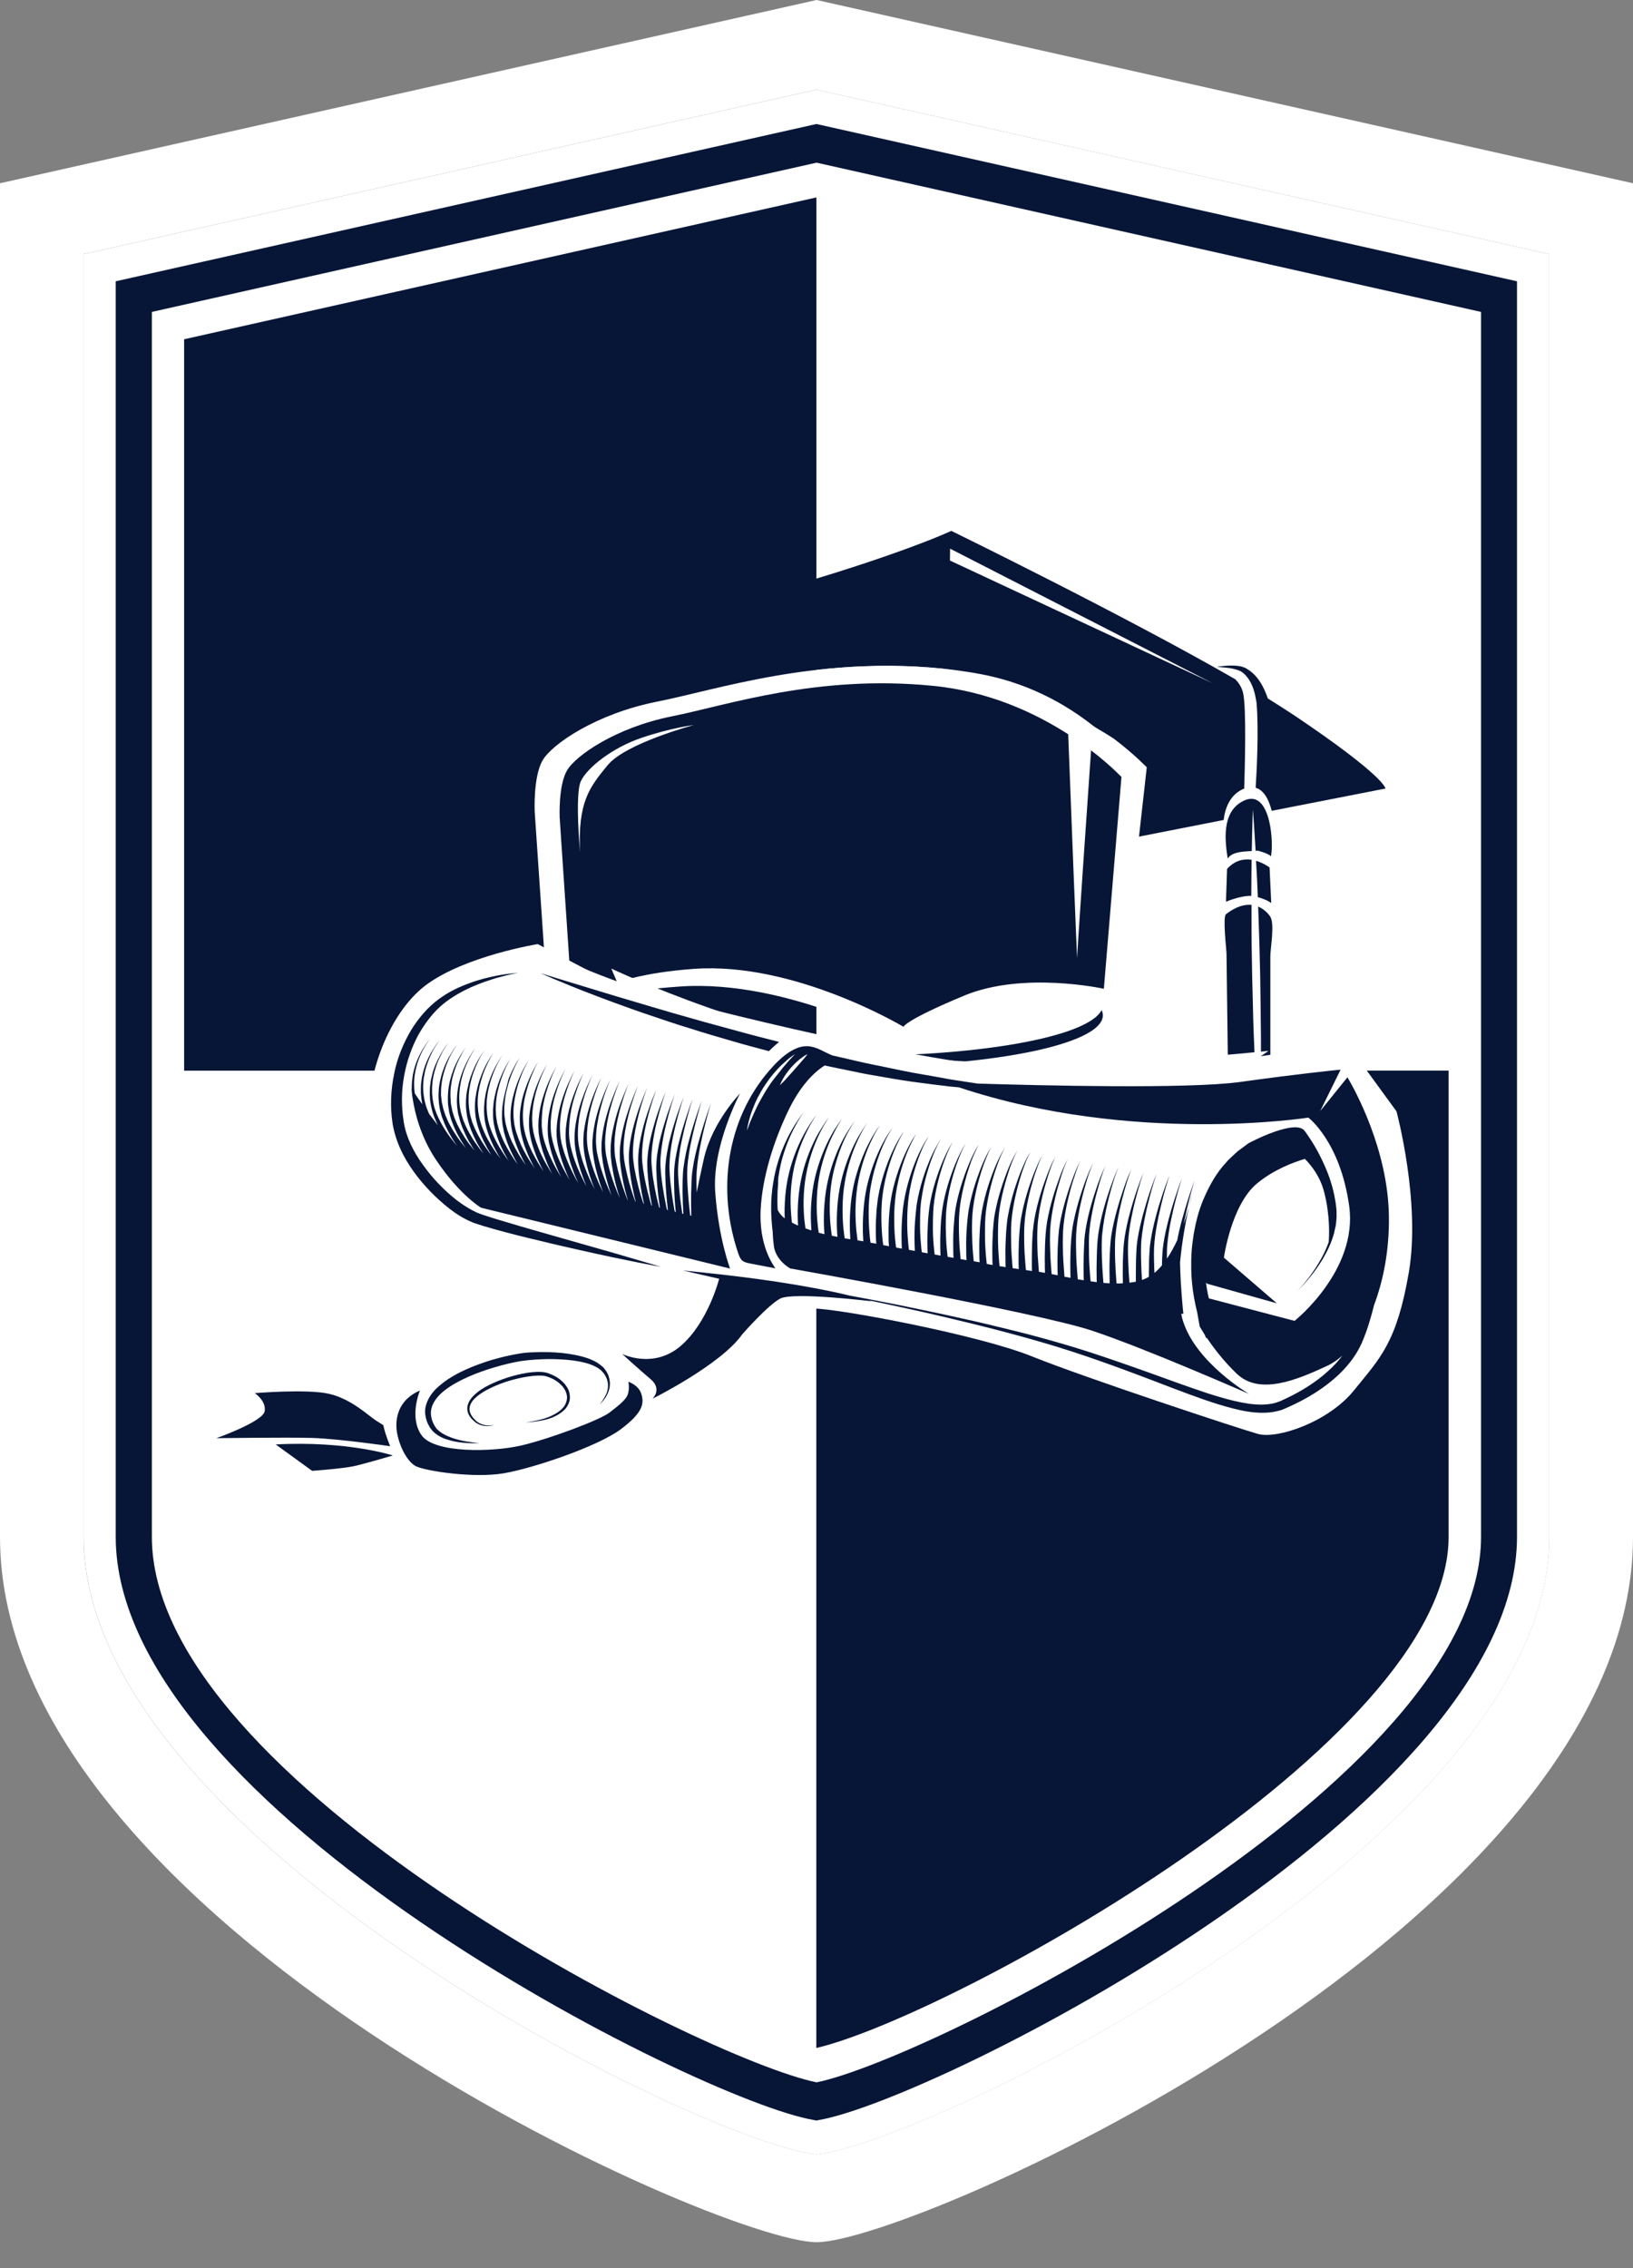
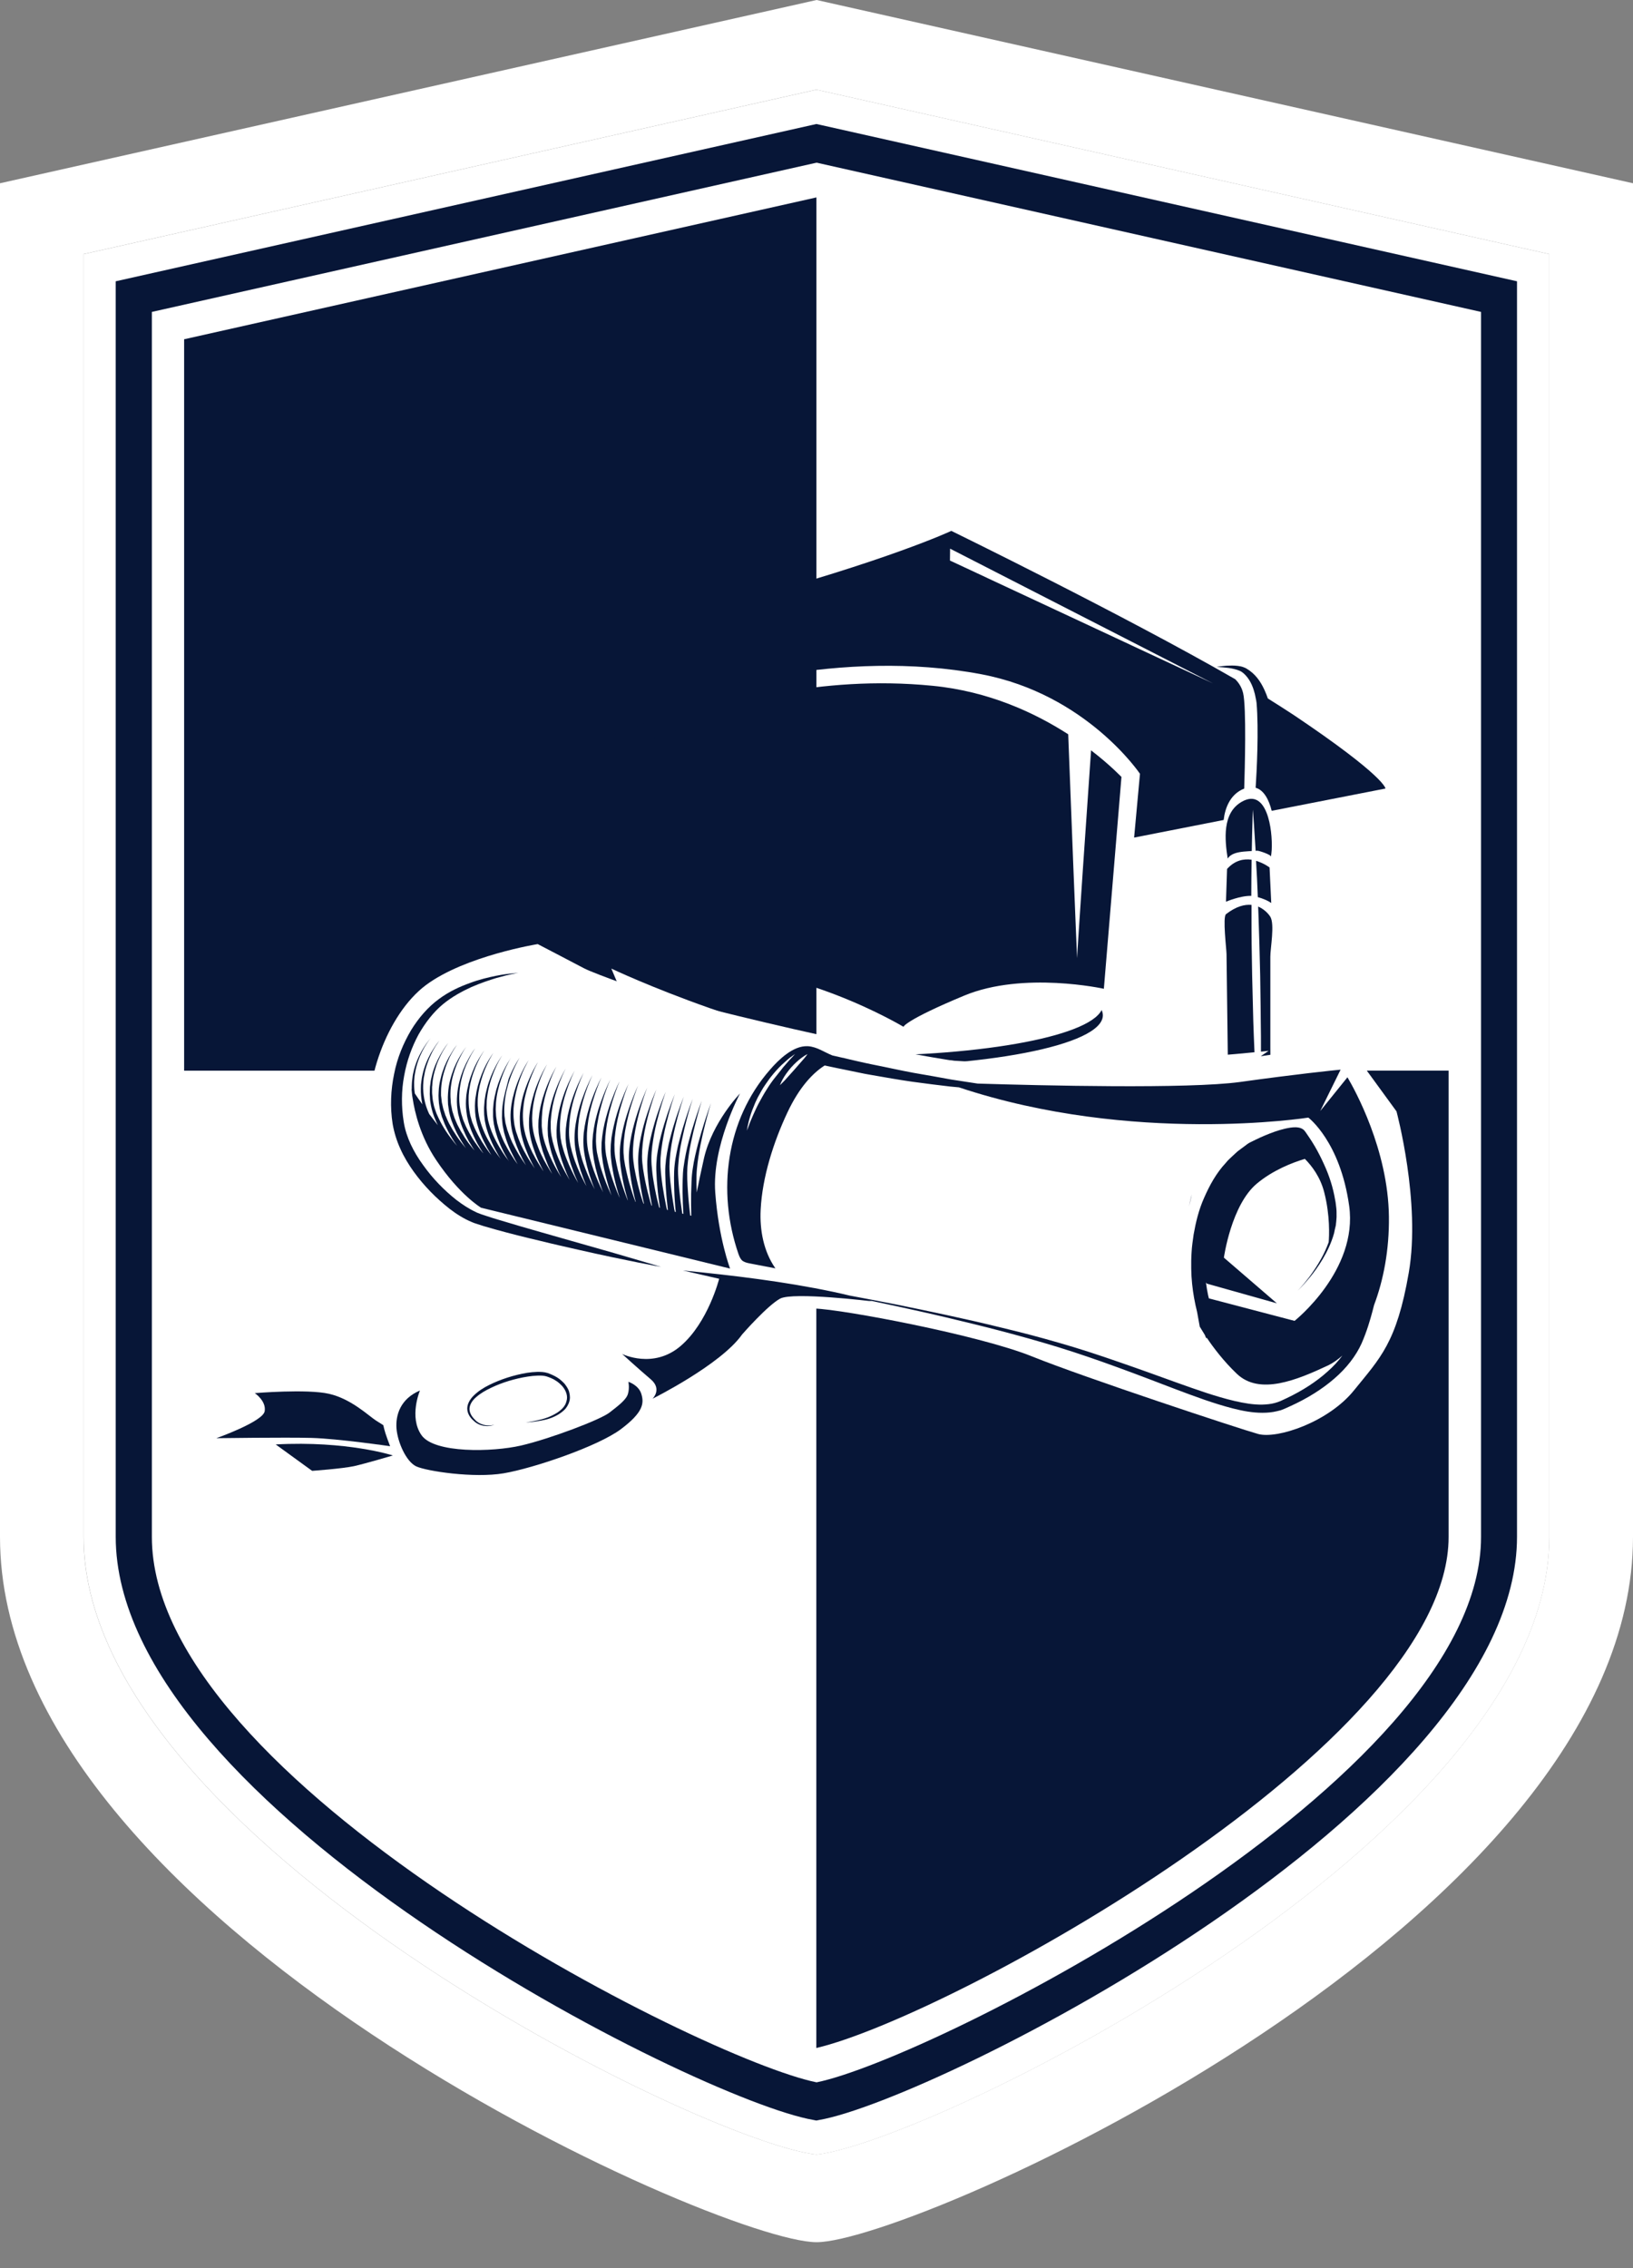
<svg xmlns="http://www.w3.org/2000/svg" width="36" height="50" viewBox="0 0 36 50" fill="none">
  <rect x="0" y="0" width="36" height="50" fill="#808080" stroke="none" />
  <path d="M34.155 33.882V5.602L18 1.977L1.844 5.602V33.882C1.844 40.528 15.461 47.215 18 47.497C20.538 47.219 34.155 40.528 34.155 33.882Z" fill="white" />
  <path d="M36 4.04C36 4.04 36 26.727 36 33.881C36 42.38 20.157 49.428 18.002 49.428C15.843 49.428 0 42.38 0 33.881C0 26.727 0 4.04 0 4.04L18.002 0L36 4.04ZM34.154 33.881V5.601L17.998 1.976L1.842 5.601V33.881C1.842 40.528 15.459 47.214 17.998 47.496C20.536 47.218 34.154 40.528 34.154 33.881Z" fill="white" />
  <path d="M17.997 46.746L17.931 46.733C15.375 46.292 2.551 39.848 2.551 33.877V6.201L17.997 2.734L18.081 2.752L33.443 6.201V33.877C33.443 39.844 20.619 46.288 18.063 46.733L17.997 46.746ZM3.348 6.876V33.881C3.348 39.27 15.485 45.397 18.002 45.904C20.518 45.397 32.65 39.27 32.65 33.881V6.876L18.002 3.586L3.348 6.876Z" fill="#071637" />
  <path d="M4.059 23.603H17.998V4.352L4.059 7.479V23.603Z" fill="#071637" />
  <path d="M17.996 23.602V45.147C20.909 44.467 31.935 38.443 31.935 33.882V23.602H17.996Z" fill="#071637" />
  <path d="M18.477 23.274C15.747 23.243 13.466 22.831 12.84 22.303C12.786 22.341 12.745 22.375 12.711 22.405C13.075 22.998 15.512 23.478 18.473 23.512C21.689 23.55 24.303 23.046 24.313 22.385C24.313 22.344 24.303 22.306 24.286 22.266C23.983 22.869 21.495 23.311 18.477 23.274Z" fill="#071637" />
  <path d="M27.041 14.72C27.109 14.726 27.187 14.74 27.266 14.764C27.303 14.777 27.344 14.791 27.375 14.812C27.385 14.815 27.388 14.822 27.395 14.829L27.405 14.835L27.419 14.846C27.436 14.863 27.45 14.876 27.463 14.89C27.579 15.016 27.633 15.176 27.664 15.299C27.677 15.36 27.688 15.414 27.695 15.452C27.698 15.469 27.698 15.483 27.701 15.493C27.752 16.085 27.705 17.015 27.681 17.366C27.865 17.417 27.974 17.632 28.035 17.874L30.543 17.383C30.543 17.383 30.547 17.124 28.525 15.765C28.355 15.653 28.161 15.53 27.95 15.397C27.95 15.394 27.946 15.391 27.946 15.387C27.933 15.346 27.912 15.292 27.882 15.224C27.851 15.156 27.814 15.081 27.759 15.002C27.705 14.924 27.637 14.849 27.558 14.791C27.538 14.777 27.517 14.761 27.497 14.75L27.483 14.74C27.477 14.737 27.47 14.733 27.463 14.73C27.45 14.723 27.439 14.716 27.425 14.713C27.378 14.692 27.33 14.685 27.286 14.679C27.198 14.668 27.116 14.672 27.044 14.675C26.905 14.685 26.816 14.703 26.816 14.703C26.816 14.703 26.905 14.703 27.041 14.72Z" fill="#071637" />
  <path d="M27.367 17.412C27.388 17.402 27.408 17.392 27.429 17.385C27.442 16.976 27.48 15.593 27.405 15.28C27.374 15.147 27.306 15.048 27.231 14.973C24.781 13.563 20.972 11.703 20.972 11.703C20.972 11.703 19.594 12.354 16.173 13.277C12.753 14.2 5.395 15.821 5.395 15.821C6.936 17.102 12.103 19.054 12.103 19.054C12.103 19.054 12.007 17.79 12.086 17.235C12.168 16.68 13.028 15.947 14.254 15.593C15.482 15.235 18.522 14.275 21.636 14.864C23.954 15.303 25.131 17.058 25.131 17.058L25.002 18.464L26.976 18.076C27.007 17.804 27.119 17.541 27.367 17.412ZM20.942 12.357L20.945 12.095L26.741 15.065L20.942 12.357Z" fill="#071637" />
  <path d="M27.62 17.85C27.62 17.85 27.63 17.962 27.643 18.163C27.654 18.317 27.667 18.518 27.681 18.756C27.695 18.756 27.705 18.753 27.718 18.753C27.756 18.753 28.028 18.841 28.018 18.886C28.025 18.845 28.031 18.794 28.035 18.736C28.059 18.283 27.929 17.36 27.378 17.673C26.939 17.918 27 18.514 27.065 18.927C27.136 18.814 27.286 18.787 27.419 18.773C27.477 18.766 27.538 18.766 27.596 18.76C27.599 18.518 27.606 18.313 27.61 18.16C27.613 17.966 27.62 17.85 27.62 17.85Z" fill="#071637" />
  <path d="M27.729 19.777C27.943 19.838 28.025 19.907 28.025 19.907L27.988 19.123C27.988 19.123 27.865 19.028 27.691 18.977C27.691 18.983 27.691 18.987 27.691 18.994C27.705 19.229 27.719 19.494 27.729 19.777Z" fill="#071637" />
  <path d="M27.592 18.952C27.422 18.928 27.225 18.962 27.051 19.156L27.027 19.878C27.027 19.878 27.344 19.742 27.585 19.749C27.585 19.477 27.589 19.221 27.592 18.993C27.592 18.979 27.592 18.966 27.592 18.952Z" fill="#071637" />
  <path d="M28.005 21.089C28.005 20.901 28.104 20.377 28.005 20.21C28.005 20.21 27.917 20.06 27.736 19.985C27.74 20.043 27.74 20.101 27.743 20.159C27.75 20.373 27.757 20.595 27.764 20.82C27.77 21.044 27.774 21.273 27.781 21.501C27.784 21.729 27.787 21.957 27.791 22.182C27.794 22.407 27.794 22.628 27.798 22.843C27.801 23.272 27.798 23.671 27.794 24.015C27.791 24.359 27.781 24.641 27.777 24.842C27.77 25.043 27.767 25.156 27.767 25.156C27.767 25.156 27.757 25.043 27.743 24.842C27.733 24.641 27.709 24.359 27.692 24.015C27.675 23.674 27.658 23.272 27.641 22.846C27.634 22.632 27.624 22.41 27.621 22.186C27.614 21.961 27.61 21.733 27.604 21.504C27.6 21.276 27.597 21.048 27.593 20.823C27.59 20.598 27.59 20.377 27.59 20.162C27.59 20.091 27.59 20.019 27.59 19.948C27.44 19.934 27.253 19.978 27.028 20.152C26.95 20.213 27.039 20.932 27.039 21.031C27.049 21.746 27.056 22.458 27.066 23.173C27.073 23.834 27.1 24.502 27.062 25.159C27.046 25.425 27.032 25.704 27.141 25.949C27.192 26.062 27.263 26.164 27.325 26.27C27.621 26.774 27.665 27.38 27.702 27.962C28.189 26.399 28.002 24.689 28.005 23.075C28.005 22.414 28.005 21.75 28.005 21.089Z" fill="#071637" />
-   <path d="M24.55 16.28C23.768 15.779 22.107 14.872 20.746 14.739C17.965 14.467 15.814 15.204 14.479 15.469C13.144 15.734 12.165 16.405 11.961 16.763C11.754 17.12 11.787 17.883 11.787 17.883L12.095 22.42C12.095 22.42 12.554 21.921 14.979 21.748C17.404 21.575 20.017 23.054 20.017 23.054C20.017 23.054 20.037 22.874 21.457 22.288C22.877 21.702 24.696 22.129 24.696 22.129L25.281 16.914C25.281 16.918 25.021 16.637 24.55 16.28Z" fill="white" />
  <path d="M24.053 16.541C23.984 17.522 23.746 20.976 23.746 21.116C23.746 21.256 23.586 17.209 23.549 16.187C22.831 15.724 21.81 15.24 20.561 15.118C18.008 14.866 16.034 15.547 14.809 15.792C13.583 16.037 12.685 16.657 12.498 16.988C12.307 17.318 12.338 18.023 12.338 18.023L12.62 22.216C12.62 22.216 13.073 21.518 15.299 21.358C17.525 21.198 19.917 22.635 19.917 22.635C19.917 22.635 19.955 22.489 21.258 21.947C22.562 21.405 24.335 21.797 24.335 21.797L24.723 17.127C24.723 17.131 24.485 16.872 24.053 16.541ZM13.396 16.868C12.998 17.352 12.736 17.676 12.787 18.786C12.787 18.786 12.671 17.512 12.804 17.223C12.937 16.93 13.498 16.48 14.152 16.262C14.805 16.041 15.295 15.983 15.295 15.983C15.295 15.983 13.791 16.385 13.396 16.868Z" fill="#071637" />
  <path d="M13.477 21.352C13.477 21.352 16.956 23.009 20.317 23.328C23.679 23.646 27.967 23.165 27.967 23.165L22.006 27.253L15.351 25.779L13.477 21.352Z" fill="white" />
  <path d="M14.415 21.923C14.415 21.923 13.117 21.474 12.872 21.344C12.627 21.214 11.854 20.812 11.854 20.812C11.854 20.812 10.257 21.07 9.389 21.716C8.522 22.366 7.988 23.917 8.168 24.924C8.348 25.931 9.357 26.773 9.829 27.122C10.301 27.47 15.277 28.468 15.277 28.468C15.277 28.468 15.274 29 14.876 29.242C14.477 29.484 14.303 29.721 14.303 29.721L15.05 30.784C15.05 30.784 16.169 30.223 16.452 29.871C16.735 29.52 17.343 28.826 17.96 28.846C18.577 28.864 21.587 29.431 22.75 29.901C23.913 30.37 27.312 31.493 27.734 31.611C28.156 31.729 29.29 31.348 29.853 30.645C30.42 29.942 30.789 29.608 31.057 28.055C31.326 26.501 30.786 24.499 30.786 24.499L29.673 22.972C29.673 22.972 25.627 23.781 22.732 23.589C19.84 23.397 14.415 21.923 14.415 21.923Z" fill="white" />
  <path d="M11.084 24.341C11.075 24.391 11.075 24.441 11.069 24.491C11.066 24.542 11.069 24.595 11.066 24.648C11.069 24.701 11.075 24.754 11.081 24.808L11.113 24.967L11.158 25.117C11.175 25.168 11.193 25.218 11.214 25.268C11.255 25.366 11.3 25.457 11.347 25.546C11.367 25.587 11.391 25.626 11.412 25.664C11.361 25.599 11.314 25.528 11.267 25.451C11.214 25.369 11.167 25.283 11.119 25.191C11.096 25.147 11.078 25.1 11.057 25.053C11.037 25.005 11.019 24.955 11.001 24.905C10.987 24.858 10.975 24.808 10.96 24.757C10.951 24.707 10.945 24.657 10.937 24.607C10.934 24.556 10.931 24.506 10.928 24.456C10.931 24.406 10.931 24.355 10.934 24.308C10.942 24.211 10.957 24.116 10.978 24.031C10.998 23.942 11.022 23.862 11.049 23.785C11.099 23.638 11.155 23.517 11.199 23.434C11.24 23.351 11.27 23.307 11.27 23.307C11.27 23.307 11.24 23.351 11.193 23.431C11.146 23.511 11.084 23.629 11.025 23.777C10.995 23.851 10.966 23.933 10.942 24.019C10.919 24.108 10.898 24.202 10.883 24.302C10.877 24.353 10.874 24.403 10.869 24.456C10.869 24.509 10.869 24.559 10.869 24.613C10.874 24.666 10.877 24.719 10.886 24.772C10.898 24.825 10.907 24.878 10.922 24.931C10.939 24.982 10.951 25.032 10.969 25.082C10.99 25.132 11.007 25.183 11.028 25.233C11.069 25.33 11.116 25.422 11.167 25.51C11.184 25.543 11.202 25.573 11.223 25.602C11.178 25.543 11.131 25.481 11.087 25.413C11.034 25.33 10.981 25.245 10.934 25.153C10.886 25.061 10.845 24.97 10.809 24.866C10.792 24.819 10.78 24.769 10.765 24.719C10.751 24.669 10.748 24.619 10.739 24.568C10.733 24.518 10.733 24.468 10.727 24.418C10.727 24.367 10.73 24.317 10.73 24.267C10.736 24.217 10.739 24.169 10.748 24.122C10.756 24.075 10.762 24.031 10.774 23.986C10.795 23.898 10.818 23.815 10.845 23.741C10.898 23.59 10.954 23.472 10.998 23.39C11.043 23.307 11.072 23.263 11.072 23.263C11.072 23.263 11.04 23.307 10.992 23.387C10.945 23.467 10.88 23.585 10.821 23.732C10.792 23.806 10.762 23.889 10.739 23.978C10.727 24.022 10.718 24.069 10.706 24.116C10.697 24.164 10.691 24.214 10.683 24.264C10.68 24.314 10.674 24.367 10.671 24.418C10.671 24.471 10.671 24.524 10.674 24.577C10.68 24.63 10.683 24.683 10.694 24.737C10.706 24.79 10.715 24.843 10.733 24.896C10.762 24.996 10.804 25.1 10.848 25.197C10.892 25.295 10.942 25.386 10.992 25.475C11.007 25.499 11.022 25.522 11.037 25.546C10.995 25.493 10.954 25.437 10.913 25.378C10.857 25.295 10.804 25.209 10.753 25.117C10.703 25.026 10.662 24.934 10.624 24.831C10.588 24.734 10.562 24.633 10.547 24.53C10.538 24.48 10.538 24.427 10.532 24.376C10.529 24.326 10.532 24.276 10.532 24.226C10.535 24.175 10.541 24.128 10.547 24.081C10.556 24.034 10.565 23.986 10.573 23.942C10.594 23.854 10.618 23.771 10.644 23.694C10.697 23.543 10.756 23.422 10.801 23.34C10.845 23.257 10.874 23.213 10.874 23.213C10.874 23.213 10.842 23.254 10.792 23.337C10.742 23.416 10.677 23.535 10.618 23.685C10.588 23.759 10.559 23.845 10.535 23.933C10.523 23.978 10.514 24.025 10.503 24.072C10.497 24.119 10.488 24.169 10.479 24.22C10.476 24.27 10.47 24.323 10.47 24.376C10.473 24.429 10.47 24.483 10.476 24.536C10.485 24.645 10.508 24.751 10.544 24.858C10.576 24.958 10.618 25.064 10.665 25.159C10.712 25.256 10.762 25.348 10.816 25.437C10.824 25.454 10.836 25.469 10.848 25.484C10.809 25.437 10.771 25.386 10.736 25.336C10.706 25.295 10.68 25.253 10.65 25.209C10.621 25.168 10.597 25.12 10.57 25.076C10.544 25.032 10.52 24.985 10.497 24.937C10.473 24.893 10.452 24.84 10.432 24.79C10.408 24.74 10.396 24.692 10.382 24.639C10.364 24.589 10.358 24.539 10.349 24.486C10.331 24.382 10.329 24.279 10.331 24.181C10.331 24.131 10.34 24.084 10.343 24.034C10.349 23.986 10.361 23.939 10.367 23.895C10.379 23.851 10.39 23.806 10.399 23.765C10.411 23.723 10.426 23.682 10.438 23.644C10.491 23.49 10.553 23.369 10.597 23.286C10.644 23.204 10.674 23.159 10.674 23.159C10.674 23.159 10.641 23.201 10.591 23.283C10.541 23.363 10.473 23.481 10.414 23.635C10.399 23.673 10.385 23.712 10.37 23.753C10.358 23.794 10.343 23.839 10.331 23.883C10.323 23.93 10.311 23.975 10.299 24.025C10.293 24.075 10.281 24.122 10.278 24.175C10.269 24.279 10.267 24.385 10.281 24.494C10.29 24.548 10.293 24.604 10.308 24.657C10.32 24.71 10.334 24.766 10.352 24.816C10.37 24.866 10.387 24.92 10.411 24.97C10.432 25.02 10.455 25.073 10.479 25.12C10.503 25.168 10.526 25.218 10.556 25.262C10.582 25.31 10.609 25.354 10.638 25.398C10.644 25.407 10.65 25.413 10.653 25.422C10.65 25.419 10.647 25.416 10.644 25.413C10.612 25.375 10.582 25.336 10.553 25.295C10.523 25.253 10.494 25.212 10.464 25.171C10.435 25.13 10.408 25.085 10.382 25.038C10.355 24.994 10.329 24.946 10.305 24.899C10.281 24.852 10.258 24.805 10.237 24.751C10.228 24.728 10.213 24.698 10.207 24.677L10.184 24.601C10.166 24.55 10.157 24.5 10.146 24.447C10.125 24.344 10.122 24.24 10.125 24.14C10.128 24.04 10.143 23.942 10.16 23.851C10.169 23.806 10.181 23.762 10.193 23.718C10.204 23.676 10.219 23.635 10.231 23.596C10.258 23.52 10.287 23.452 10.317 23.39C10.346 23.331 10.373 23.277 10.396 23.236C10.444 23.154 10.476 23.109 10.476 23.109C10.476 23.109 10.441 23.151 10.39 23.233C10.364 23.275 10.334 23.325 10.305 23.384C10.272 23.443 10.243 23.511 10.21 23.588C10.196 23.626 10.181 23.667 10.166 23.709C10.154 23.75 10.14 23.794 10.128 23.842C10.104 23.933 10.086 24.034 10.078 24.137C10.069 24.24 10.069 24.35 10.086 24.459C10.092 24.515 10.101 24.568 10.119 24.622L10.14 24.704C10.149 24.734 10.157 24.757 10.166 24.784C10.184 24.834 10.204 24.887 10.228 24.937C10.249 24.991 10.275 25.041 10.299 25.088C10.323 25.138 10.349 25.186 10.379 25.23C10.405 25.274 10.432 25.319 10.461 25.363C10.435 25.33 10.405 25.298 10.379 25.262C10.346 25.221 10.317 25.183 10.287 25.138C10.258 25.097 10.228 25.053 10.202 25.005C10.172 24.961 10.146 24.914 10.122 24.866C10.095 24.819 10.072 24.772 10.051 24.719L10.019 24.642C10.01 24.619 10.004 24.592 9.995 24.568L9.971 24.491L9.957 24.415C9.951 24.388 9.945 24.361 9.942 24.338C9.939 24.311 9.936 24.285 9.936 24.261C9.93 24.208 9.93 24.158 9.93 24.108C9.93 24.007 9.945 23.907 9.962 23.815C9.98 23.723 10.007 23.638 10.033 23.561C10.06 23.484 10.089 23.413 10.119 23.354C10.149 23.295 10.175 23.242 10.199 23.201C10.246 23.118 10.281 23.074 10.281 23.074C10.281 23.074 10.246 23.115 10.193 23.198C10.166 23.239 10.137 23.289 10.104 23.348C10.072 23.407 10.039 23.475 10.007 23.552C9.977 23.629 9.948 23.715 9.924 23.806C9.901 23.898 9.883 23.998 9.877 24.105C9.874 24.158 9.871 24.211 9.874 24.264C9.874 24.291 9.877 24.317 9.877 24.347C9.88 24.373 9.886 24.4 9.889 24.429L9.901 24.512L9.921 24.595C9.93 24.621 9.936 24.648 9.945 24.677L9.974 24.754C9.992 24.805 10.016 24.858 10.039 24.908C10.063 24.961 10.086 25.008 10.116 25.058C10.143 25.109 10.169 25.153 10.199 25.2C10.222 25.239 10.249 25.277 10.272 25.312C10.249 25.286 10.225 25.256 10.202 25.227C10.137 25.147 10.075 25.061 10.019 24.97C9.989 24.926 9.96 24.878 9.936 24.831C9.909 24.784 9.883 24.737 9.862 24.686L9.83 24.61L9.821 24.592L9.815 24.574L9.803 24.536C9.785 24.486 9.768 24.435 9.759 24.382L9.741 24.305C9.738 24.279 9.735 24.252 9.732 24.226C9.729 24.199 9.726 24.172 9.723 24.149C9.723 24.122 9.723 24.096 9.723 24.072C9.723 23.969 9.735 23.871 9.753 23.78C9.771 23.688 9.797 23.602 9.824 23.523C9.85 23.446 9.883 23.375 9.909 23.313C9.939 23.254 9.968 23.201 9.992 23.159C10.042 23.077 10.075 23.032 10.075 23.032C10.075 23.032 10.039 23.074 9.986 23.156C9.96 23.198 9.93 23.248 9.895 23.307C9.862 23.366 9.83 23.437 9.797 23.514C9.768 23.59 9.735 23.679 9.715 23.771C9.691 23.865 9.673 23.966 9.67 24.072C9.67 24.099 9.667 24.125 9.667 24.152C9.667 24.178 9.67 24.205 9.67 24.234C9.673 24.261 9.673 24.291 9.676 24.317L9.688 24.4C9.694 24.456 9.712 24.509 9.726 24.565L9.738 24.607L9.744 24.627L9.753 24.648L9.783 24.725C9.8 24.778 9.827 24.828 9.85 24.878C9.874 24.931 9.901 24.979 9.93 25.029C9.974 25.109 10.024 25.186 10.078 25.259C10.06 25.239 10.042 25.218 10.021 25.194C9.957 25.115 9.892 25.029 9.833 24.94C9.774 24.849 9.72 24.757 9.673 24.657C9.65 24.604 9.623 24.556 9.608 24.506C9.591 24.453 9.57 24.403 9.561 24.35C9.549 24.297 9.538 24.246 9.535 24.193C9.529 24.14 9.523 24.09 9.526 24.037C9.526 24.01 9.526 23.986 9.526 23.96C9.529 23.933 9.532 23.91 9.532 23.886C9.535 23.836 9.543 23.788 9.552 23.741C9.57 23.647 9.597 23.561 9.623 23.481C9.65 23.402 9.682 23.334 9.712 23.272C9.741 23.21 9.771 23.159 9.797 23.118C9.847 23.035 9.883 22.991 9.883 22.991C9.883 22.991 9.844 23.032 9.791 23.115C9.765 23.156 9.732 23.207 9.7 23.266C9.667 23.325 9.632 23.396 9.6 23.472C9.567 23.552 9.538 23.638 9.517 23.732C9.505 23.78 9.493 23.83 9.49 23.88C9.487 23.907 9.484 23.93 9.479 23.957C9.479 23.983 9.476 24.01 9.476 24.037C9.473 24.09 9.473 24.146 9.479 24.199C9.479 24.255 9.49 24.308 9.499 24.364C9.52 24.474 9.555 24.589 9.6 24.689C9.614 24.728 9.635 24.766 9.653 24.805C9.591 24.728 9.529 24.645 9.461 24.556C9.425 24.477 9.393 24.394 9.372 24.311C9.346 24.205 9.331 24.099 9.328 23.995C9.328 23.942 9.328 23.892 9.334 23.842C9.337 23.791 9.343 23.744 9.355 23.697C9.369 23.602 9.396 23.514 9.425 23.434C9.452 23.354 9.484 23.283 9.514 23.221C9.543 23.159 9.576 23.109 9.6 23.065C9.653 22.982 9.688 22.938 9.688 22.938C9.688 22.938 9.65 22.979 9.594 23.062C9.567 23.103 9.535 23.154 9.499 23.213C9.467 23.275 9.431 23.343 9.399 23.422C9.366 23.502 9.337 23.59 9.316 23.685C9.304 23.732 9.296 23.783 9.29 23.833C9.281 23.883 9.278 23.936 9.278 23.992C9.275 24.102 9.284 24.211 9.307 24.323C9.31 24.332 9.31 24.338 9.313 24.347C9.257 24.27 9.201 24.19 9.145 24.105C9.136 24.054 9.133 24.001 9.13 23.951C9.13 23.898 9.127 23.848 9.133 23.797C9.136 23.771 9.136 23.747 9.139 23.723C9.142 23.7 9.148 23.676 9.151 23.65C9.166 23.555 9.192 23.467 9.219 23.387C9.275 23.227 9.346 23.1 9.399 23.018C9.452 22.935 9.49 22.891 9.49 22.891C9.49 22.891 9.452 22.932 9.393 23.015C9.337 23.097 9.26 23.218 9.195 23.378C9.163 23.458 9.133 23.546 9.113 23.644C9.107 23.667 9.101 23.694 9.098 23.718C9.095 23.744 9.092 23.768 9.089 23.794C9.08 23.848 9.08 23.901 9.077 23.954C9.077 23.972 9.077 23.989 9.077 24.007C9.077 24.007 9.077 24.004 9.074 24.004C9.074 24.004 9.074 24.034 9.08 24.084C9.083 24.128 9.089 24.175 9.098 24.22C9.142 24.512 9.266 25.053 9.617 25.575C10.131 26.343 10.606 26.624 10.606 26.624L16.095 27.965C16.095 27.965 15.844 27.312 15.768 26.29C15.691 25.268 16.314 24.105 16.314 24.105C16.314 24.105 15.706 24.731 15.52 25.531C15.452 25.829 15.399 26.086 15.36 26.287C15.357 26.21 15.354 26.134 15.354 26.051C15.354 25.956 15.354 25.871 15.363 25.776C15.378 25.593 15.411 25.407 15.443 25.236C15.478 25.064 15.514 24.905 15.549 24.769C15.617 24.497 15.673 24.317 15.673 24.317C15.673 24.317 15.608 24.491 15.523 24.76C15.481 24.893 15.434 25.053 15.387 25.221C15.343 25.392 15.298 25.575 15.272 25.761C15.257 25.853 15.248 25.953 15.245 26.045C15.242 26.137 15.239 26.228 15.236 26.317C15.233 26.494 15.236 26.657 15.239 26.798C15.239 26.798 15.239 26.798 15.239 26.801L15.216 26.795C15.213 26.778 15.213 26.763 15.21 26.745C15.195 26.606 15.177 26.444 15.166 26.27C15.16 26.181 15.154 26.092 15.151 26.001C15.148 25.906 15.148 25.818 15.154 25.726C15.168 25.543 15.198 25.357 15.233 25.186C15.269 25.014 15.307 24.855 15.343 24.719C15.413 24.447 15.47 24.267 15.47 24.267C15.47 24.267 15.402 24.441 15.316 24.71C15.272 24.843 15.225 25.002 15.18 25.174C15.157 25.259 15.136 25.348 15.118 25.439C15.101 25.531 15.083 25.623 15.071 25.717C15.056 25.812 15.053 25.909 15.05 26.001C15.047 26.092 15.047 26.187 15.047 26.272C15.05 26.45 15.056 26.615 15.065 26.757C15.065 26.757 15.065 26.757 15.065 26.76L15.042 26.754C15.039 26.736 15.036 26.718 15.033 26.701C15.012 26.562 14.991 26.399 14.974 26.225C14.965 26.137 14.959 26.048 14.953 25.956C14.947 25.862 14.944 25.773 14.953 25.682C14.959 25.59 14.968 25.496 14.983 25.407C14.994 25.316 15.012 25.227 15.03 25.141C15.065 24.97 15.104 24.81 15.139 24.675C15.21 24.403 15.272 24.223 15.272 24.223C15.272 24.223 15.201 24.397 15.115 24.666C15.071 24.799 15.024 24.958 14.98 25.13C14.956 25.215 14.935 25.304 14.918 25.395C14.9 25.487 14.882 25.581 14.873 25.676C14.862 25.77 14.859 25.871 14.859 25.959C14.859 26.054 14.862 26.145 14.864 26.234C14.87 26.411 14.882 26.577 14.897 26.718L14.876 26.712C14.873 26.695 14.87 26.674 14.864 26.657C14.841 26.518 14.814 26.358 14.794 26.184C14.782 26.095 14.773 26.007 14.767 25.915C14.761 25.821 14.755 25.732 14.761 25.64C14.761 25.593 14.767 25.549 14.77 25.502C14.773 25.454 14.779 25.41 14.785 25.363C14.797 25.271 14.811 25.183 14.829 25.097C14.862 24.926 14.903 24.763 14.938 24.627C15.012 24.355 15.074 24.175 15.074 24.175C15.074 24.175 15.003 24.35 14.912 24.619C14.867 24.754 14.82 24.911 14.776 25.082C14.752 25.168 14.732 25.256 14.717 25.348C14.708 25.395 14.699 25.439 14.693 25.487C14.684 25.534 14.679 25.581 14.676 25.628C14.664 25.723 14.664 25.823 14.667 25.915C14.67 26.01 14.673 26.101 14.679 26.19C14.69 26.367 14.708 26.532 14.723 26.674L14.705 26.671C14.699 26.651 14.696 26.633 14.69 26.609C14.661 26.47 14.631 26.311 14.605 26.137C14.593 26.051 14.581 25.959 14.572 25.868C14.563 25.773 14.558 25.685 14.56 25.59C14.56 25.543 14.563 25.499 14.569 25.451C14.572 25.404 14.578 25.36 14.584 25.312C14.596 25.221 14.611 25.132 14.628 25.044C14.661 24.869 14.702 24.71 14.738 24.574C14.811 24.302 14.876 24.122 14.876 24.122C14.876 24.122 14.803 24.297 14.711 24.565C14.667 24.701 14.617 24.858 14.572 25.032C14.552 25.117 14.528 25.209 14.513 25.301C14.504 25.348 14.496 25.392 14.49 25.439C14.481 25.487 14.478 25.534 14.475 25.581C14.466 25.676 14.466 25.776 14.472 25.868C14.475 25.962 14.481 26.054 14.49 26.142C14.504 26.32 14.528 26.485 14.549 26.624L14.534 26.621C14.528 26.6 14.522 26.58 14.516 26.556C14.481 26.42 14.445 26.258 14.416 26.086C14.401 26.001 14.386 25.909 14.378 25.818C14.366 25.723 14.36 25.634 14.36 25.54C14.36 25.448 14.369 25.354 14.38 25.262C14.392 25.171 14.407 25.079 14.422 24.994C14.454 24.819 14.496 24.66 14.534 24.521C14.611 24.246 14.676 24.069 14.676 24.069C14.676 24.069 14.599 24.243 14.507 24.512C14.46 24.648 14.413 24.808 14.369 24.979C14.348 25.064 14.327 25.156 14.31 25.248C14.292 25.339 14.28 25.437 14.274 25.531C14.265 25.628 14.271 25.726 14.274 25.818C14.28 25.912 14.289 26.007 14.298 26.095C14.319 26.272 14.345 26.435 14.372 26.577L14.36 26.574C14.354 26.553 14.348 26.529 14.339 26.506C14.301 26.37 14.26 26.21 14.224 26.036C14.206 25.951 14.192 25.859 14.177 25.77C14.165 25.676 14.153 25.587 14.153 25.493C14.153 25.307 14.177 25.117 14.209 24.943C14.242 24.769 14.283 24.607 14.322 24.471C14.401 24.196 14.469 24.019 14.469 24.019C14.469 24.019 14.389 24.193 14.298 24.462C14.251 24.598 14.2 24.757 14.159 24.931C14.118 25.106 14.079 25.295 14.071 25.49C14.065 25.587 14.071 25.688 14.076 25.779C14.085 25.874 14.094 25.968 14.109 26.057C14.133 26.234 14.165 26.396 14.197 26.535L14.186 26.532C14.177 26.509 14.171 26.488 14.162 26.464C14.118 26.329 14.073 26.169 14.035 25.998C14.015 25.912 14 25.821 13.982 25.732C13.967 25.637 13.956 25.546 13.953 25.454C13.95 25.268 13.973 25.079 14.006 24.902C14.038 24.728 14.079 24.565 14.118 24.427C14.197 24.152 14.268 23.975 14.268 23.975C14.268 23.975 14.189 24.149 14.091 24.421C14.044 24.556 13.994 24.716 13.95 24.893C13.908 25.067 13.873 25.259 13.864 25.454C13.861 25.552 13.867 25.652 13.876 25.744C13.888 25.838 13.899 25.933 13.914 26.021C13.944 26.196 13.979 26.358 14.015 26.497L14.009 26.494C14 26.47 13.991 26.447 13.982 26.423C13.935 26.29 13.885 26.131 13.841 25.959C13.82 25.874 13.799 25.782 13.781 25.694C13.773 25.646 13.767 25.602 13.758 25.555C13.755 25.507 13.749 25.463 13.746 25.416C13.743 25.321 13.746 25.227 13.755 25.135C13.764 25.044 13.775 24.952 13.793 24.863C13.826 24.686 13.867 24.524 13.908 24.388C13.991 24.113 14.065 23.933 14.065 23.933C14.065 23.933 13.982 24.108 13.885 24.379C13.838 24.515 13.784 24.677 13.743 24.852C13.702 25.029 13.666 25.221 13.663 25.419C13.663 25.469 13.666 25.516 13.666 25.567C13.672 25.614 13.675 25.661 13.681 25.708C13.693 25.803 13.708 25.897 13.725 25.986C13.758 26.16 13.799 26.32 13.841 26.459H13.838C13.829 26.435 13.817 26.411 13.808 26.385C13.758 26.252 13.702 26.095 13.655 25.921C13.631 25.835 13.607 25.744 13.59 25.655C13.581 25.611 13.572 25.561 13.563 25.513C13.557 25.469 13.551 25.422 13.548 25.375C13.548 25.327 13.545 25.28 13.545 25.233C13.548 25.186 13.548 25.138 13.551 25.091C13.56 24.997 13.572 24.905 13.587 24.816C13.619 24.639 13.66 24.477 13.702 24.338C13.784 24.06 13.861 23.883 13.861 23.883C13.861 23.883 13.775 24.057 13.675 24.329C13.625 24.465 13.575 24.627 13.534 24.805C13.513 24.893 13.495 24.985 13.48 25.082C13.475 25.13 13.472 25.18 13.466 25.227C13.463 25.277 13.463 25.324 13.46 25.375C13.463 25.425 13.463 25.472 13.469 25.525C13.475 25.573 13.48 25.62 13.486 25.667C13.501 25.764 13.519 25.856 13.537 25.945C13.575 26.119 13.619 26.275 13.663 26.411C13.652 26.388 13.643 26.364 13.631 26.337C13.575 26.204 13.516 26.048 13.463 25.877C13.436 25.791 13.412 25.702 13.392 25.611C13.38 25.567 13.374 25.516 13.362 25.469C13.354 25.425 13.351 25.378 13.345 25.33L13.339 25.189C13.342 25.141 13.342 25.094 13.345 25.047C13.354 24.952 13.365 24.861 13.38 24.772C13.395 24.683 13.415 24.598 13.433 24.518C13.454 24.438 13.475 24.361 13.495 24.294C13.581 24.016 13.657 23.839 13.657 23.839C13.657 23.839 13.569 24.013 13.469 24.288C13.445 24.355 13.418 24.432 13.395 24.512C13.371 24.592 13.348 24.677 13.327 24.766C13.306 24.855 13.289 24.949 13.277 25.044C13.271 25.091 13.268 25.141 13.262 25.189L13.259 25.336C13.262 25.386 13.265 25.437 13.271 25.487C13.277 25.534 13.283 25.581 13.291 25.631C13.309 25.729 13.327 25.821 13.351 25.912C13.389 26.075 13.436 26.222 13.48 26.352C13.472 26.334 13.466 26.32 13.457 26.302C13.398 26.172 13.333 26.015 13.277 25.844C13.247 25.759 13.221 25.67 13.2 25.578C13.188 25.534 13.179 25.484 13.168 25.437C13.156 25.392 13.153 25.342 13.147 25.298C13.141 25.251 13.141 25.203 13.138 25.156C13.138 25.109 13.141 25.061 13.141 25.014C13.144 24.967 13.15 24.92 13.153 24.872C13.159 24.825 13.165 24.781 13.174 24.737C13.188 24.648 13.206 24.562 13.227 24.48C13.247 24.4 13.268 24.323 13.289 24.252C13.374 23.972 13.457 23.794 13.457 23.794C13.457 23.794 13.365 23.969 13.265 24.243C13.238 24.311 13.215 24.388 13.188 24.468C13.165 24.548 13.141 24.633 13.12 24.725C13.111 24.769 13.103 24.816 13.094 24.863C13.088 24.911 13.079 24.958 13.073 25.005C13.07 25.056 13.064 25.103 13.061 25.153C13.061 25.203 13.058 25.253 13.061 25.304C13.067 25.354 13.067 25.404 13.076 25.454C13.085 25.502 13.088 25.549 13.1 25.599C13.117 25.697 13.138 25.788 13.165 25.88C13.206 26.027 13.25 26.166 13.297 26.287C13.294 26.278 13.289 26.272 13.286 26.264C13.221 26.134 13.153 25.977 13.091 25.809C13.061 25.723 13.032 25.634 13.008 25.543C12.996 25.499 12.985 25.451 12.973 25.401C12.961 25.354 12.958 25.31 12.949 25.259C12.937 25.165 12.937 25.067 12.94 24.973C12.943 24.926 12.949 24.878 12.952 24.831C12.958 24.784 12.964 24.74 12.97 24.692C12.985 24.604 13.002 24.515 13.023 24.435C13.044 24.353 13.064 24.279 13.088 24.208C13.176 23.927 13.259 23.75 13.259 23.75C13.259 23.75 13.165 23.924 13.061 24.199C13.035 24.267 13.011 24.344 12.985 24.427C12.961 24.506 12.937 24.595 12.917 24.686C12.908 24.731 12.899 24.778 12.89 24.825C12.884 24.872 12.875 24.92 12.869 24.97C12.861 25.067 12.858 25.168 12.864 25.268C12.869 25.319 12.872 25.372 12.881 25.419C12.89 25.466 12.896 25.516 12.908 25.564C12.928 25.661 12.952 25.753 12.979 25.844C13.02 25.98 13.064 26.107 13.111 26.219C13.044 26.089 12.97 25.939 12.905 25.767C12.872 25.682 12.84 25.593 12.816 25.502C12.802 25.457 12.79 25.41 12.781 25.36C12.769 25.312 12.763 25.268 12.754 25.218C12.728 25.029 12.74 24.831 12.766 24.651C12.796 24.471 12.84 24.302 12.884 24.161C12.973 23.88 13.061 23.7 13.061 23.7C13.061 23.7 12.964 23.874 12.861 24.152C12.807 24.291 12.754 24.456 12.716 24.639C12.678 24.822 12.654 25.023 12.672 25.227C12.678 25.277 12.681 25.33 12.693 25.378C12.701 25.425 12.71 25.475 12.722 25.522C12.743 25.62 12.772 25.711 12.799 25.803C12.84 25.927 12.884 26.042 12.928 26.148C12.861 26.027 12.79 25.883 12.725 25.726C12.69 25.64 12.657 25.552 12.63 25.46C12.616 25.416 12.601 25.369 12.592 25.318C12.577 25.271 12.572 25.224 12.562 25.177C12.545 25.082 12.542 24.985 12.545 24.887C12.548 24.79 12.557 24.695 12.569 24.604C12.595 24.421 12.639 24.252 12.687 24.11C12.778 23.827 12.867 23.65 12.867 23.65C12.867 23.65 12.766 23.824 12.66 24.102C12.607 24.24 12.554 24.409 12.515 24.592C12.498 24.683 12.483 24.781 12.474 24.881C12.468 24.982 12.465 25.082 12.477 25.186C12.483 25.236 12.489 25.289 12.501 25.336C12.509 25.384 12.521 25.434 12.533 25.481C12.557 25.578 12.586 25.673 12.619 25.761C12.657 25.874 12.701 25.98 12.746 26.078C12.678 25.962 12.61 25.829 12.545 25.682C12.509 25.596 12.471 25.507 12.441 25.416C12.427 25.372 12.412 25.324 12.4 25.277L12.38 25.206L12.368 25.135C12.356 25.088 12.353 25.041 12.35 24.991C12.344 24.943 12.344 24.893 12.344 24.846C12.344 24.748 12.353 24.654 12.365 24.562C12.391 24.379 12.436 24.208 12.483 24.066C12.574 23.783 12.669 23.602 12.669 23.602C12.669 23.602 12.566 23.777 12.456 24.057C12.403 24.199 12.347 24.367 12.312 24.553C12.294 24.648 12.279 24.745 12.273 24.843C12.27 24.893 12.267 24.943 12.27 24.994C12.27 25.044 12.273 25.097 12.282 25.147L12.294 25.224L12.309 25.298C12.318 25.345 12.332 25.395 12.344 25.445C12.371 25.543 12.403 25.637 12.436 25.726C12.474 25.829 12.515 25.924 12.557 26.013C12.492 25.903 12.424 25.779 12.359 25.646C12.32 25.561 12.282 25.472 12.25 25.381C12.235 25.336 12.217 25.289 12.206 25.242L12.185 25.168C12.179 25.147 12.176 25.12 12.17 25.097L12.155 25.026C12.152 25.002 12.149 24.976 12.146 24.952L12.141 24.878V24.805C12.138 24.757 12.141 24.707 12.146 24.66C12.149 24.613 12.155 24.565 12.161 24.518C12.173 24.427 12.191 24.335 12.211 24.252C12.232 24.169 12.256 24.09 12.279 24.019C12.374 23.732 12.471 23.555 12.471 23.555C12.471 23.555 12.365 23.729 12.256 24.01C12.229 24.081 12.2 24.158 12.176 24.243C12.149 24.326 12.129 24.418 12.111 24.509C12.102 24.556 12.093 24.604 12.087 24.654C12.082 24.704 12.076 24.751 12.076 24.805L12.073 24.881L12.076 24.958C12.076 24.985 12.079 25.008 12.079 25.035L12.09 25.112C12.093 25.138 12.096 25.162 12.102 25.189L12.12 25.262C12.129 25.31 12.146 25.36 12.158 25.41C12.188 25.507 12.22 25.602 12.256 25.691C12.291 25.782 12.329 25.868 12.371 25.948C12.306 25.847 12.241 25.732 12.179 25.608C12.138 25.525 12.099 25.434 12.064 25.345C12.031 25.256 11.996 25.156 11.975 25.061C11.966 25.014 11.955 24.964 11.952 24.917C11.946 24.866 11.94 24.819 11.943 24.769V24.695L11.946 24.622C11.949 24.574 11.952 24.527 11.957 24.48C11.963 24.432 11.969 24.388 11.978 24.344C11.987 24.299 11.996 24.255 12.005 24.214C12.025 24.128 12.049 24.051 12.073 23.978C12.167 23.688 12.267 23.511 12.267 23.511C12.267 23.511 12.158 23.682 12.046 23.969C12.02 24.04 11.99 24.119 11.966 24.202C11.955 24.243 11.94 24.288 11.931 24.332C11.919 24.376 11.91 24.424 11.902 24.471C11.893 24.518 11.884 24.565 11.881 24.616C11.878 24.639 11.875 24.666 11.872 24.689L11.869 24.766C11.866 24.816 11.869 24.869 11.872 24.92C11.872 24.973 11.881 25.023 11.89 25.076C11.907 25.183 11.934 25.274 11.963 25.375C11.996 25.472 12.031 25.567 12.067 25.655C12.099 25.735 12.138 25.809 12.173 25.88C12.158 25.856 12.141 25.829 12.126 25.806C12.082 25.732 12.034 25.652 11.99 25.57C11.946 25.487 11.904 25.398 11.869 25.307C11.834 25.218 11.798 25.117 11.775 25.023C11.751 24.926 11.736 24.828 11.733 24.731C11.73 24.68 11.73 24.633 11.733 24.583C11.736 24.536 11.739 24.486 11.745 24.438C11.751 24.391 11.757 24.344 11.766 24.299C11.775 24.255 11.783 24.211 11.792 24.169C11.801 24.128 11.813 24.087 11.825 24.045C11.836 24.007 11.848 23.969 11.86 23.93C11.957 23.641 12.061 23.461 12.061 23.461C12.061 23.461 11.949 23.632 11.836 23.921C11.822 23.957 11.807 23.995 11.795 24.034C11.78 24.072 11.769 24.113 11.757 24.158C11.742 24.199 11.733 24.243 11.721 24.291C11.71 24.335 11.701 24.382 11.692 24.429C11.683 24.477 11.677 24.527 11.671 24.577C11.665 24.627 11.662 24.677 11.662 24.728C11.659 24.831 11.668 24.934 11.689 25.041C11.71 25.147 11.736 25.242 11.772 25.342C11.804 25.439 11.842 25.534 11.884 25.623C11.916 25.691 11.949 25.759 11.981 25.821C11.969 25.803 11.957 25.788 11.946 25.767C11.899 25.694 11.851 25.617 11.804 25.534C11.783 25.493 11.76 25.448 11.736 25.407C11.716 25.363 11.695 25.318 11.674 25.271C11.656 25.224 11.636 25.18 11.621 25.132C11.606 25.085 11.586 25.032 11.577 24.988C11.55 24.89 11.536 24.793 11.53 24.692C11.524 24.592 11.527 24.494 11.539 24.4C11.547 24.305 11.565 24.214 11.586 24.128C11.606 24.043 11.63 23.963 11.654 23.889C11.704 23.744 11.754 23.626 11.792 23.543C11.831 23.464 11.857 23.416 11.857 23.416C11.857 23.416 11.828 23.461 11.786 23.537C11.742 23.617 11.686 23.732 11.627 23.877C11.598 23.948 11.571 24.028 11.544 24.113C11.518 24.199 11.497 24.291 11.482 24.388C11.465 24.486 11.456 24.586 11.459 24.689C11.459 24.793 11.471 24.899 11.491 25.002C11.503 25.058 11.518 25.103 11.53 25.153C11.544 25.203 11.562 25.253 11.58 25.304C11.598 25.351 11.618 25.398 11.636 25.445C11.656 25.493 11.677 25.537 11.698 25.581C11.727 25.64 11.757 25.7 11.786 25.753C11.78 25.744 11.772 25.735 11.766 25.723C11.716 25.649 11.665 25.573 11.618 25.49C11.595 25.448 11.571 25.404 11.547 25.363C11.527 25.319 11.503 25.274 11.482 25.23C11.465 25.183 11.444 25.138 11.426 25.091C11.412 25.044 11.391 24.991 11.376 24.946C11.364 24.896 11.35 24.849 11.341 24.799C11.335 24.748 11.326 24.698 11.323 24.648C11.317 24.548 11.317 24.45 11.329 24.353C11.35 24.161 11.394 23.986 11.444 23.839C11.494 23.691 11.547 23.573 11.589 23.493C11.63 23.41 11.656 23.366 11.656 23.366C11.656 23.366 11.627 23.41 11.583 23.487C11.539 23.567 11.479 23.682 11.421 23.827C11.364 23.972 11.308 24.149 11.276 24.344C11.261 24.441 11.252 24.545 11.255 24.648C11.255 24.701 11.264 24.751 11.267 24.805C11.273 24.858 11.285 24.911 11.296 24.961C11.311 25.014 11.326 25.061 11.338 25.112C11.355 25.162 11.373 25.212 11.391 25.262C11.412 25.31 11.432 25.357 11.45 25.404C11.471 25.451 11.494 25.496 11.515 25.54C11.541 25.59 11.568 25.64 11.595 25.688C11.541 25.614 11.488 25.534 11.435 25.448C11.385 25.366 11.338 25.277 11.293 25.186C11.273 25.141 11.252 25.094 11.234 25.047L11.181 24.899L11.143 24.754C11.137 24.704 11.128 24.654 11.122 24.604C11.119 24.553 11.116 24.503 11.116 24.453C11.119 24.403 11.119 24.355 11.125 24.305C11.143 24.113 11.19 23.936 11.24 23.788C11.29 23.641 11.347 23.523 11.388 23.44C11.429 23.357 11.456 23.313 11.456 23.313C11.456 23.313 11.426 23.357 11.379 23.437C11.335 23.517 11.273 23.632 11.214 23.78C11.167 23.966 11.111 24.143 11.084 24.341Z" fill="#071637" />
  <path d="M8.828 25.329C8.907 25.506 9.008 25.672 9.12 25.828C9.344 26.139 9.613 26.413 9.911 26.647C10.061 26.762 10.221 26.865 10.4 26.939C10.412 26.945 10.418 26.948 10.436 26.954L10.468 26.966L10.53 26.986C10.572 27.001 10.616 27.013 10.66 27.028C10.749 27.054 10.834 27.078 10.917 27.102C11.254 27.196 11.578 27.276 11.888 27.349C12.198 27.426 12.49 27.491 12.762 27.553C13.845 27.799 14.574 27.928 14.574 27.928C14.574 27.928 14.397 27.875 14.087 27.784C13.777 27.692 13.331 27.562 12.797 27.412C12.266 27.258 11.64 27.087 10.979 26.886C10.896 26.862 10.814 26.836 10.734 26.809C10.693 26.794 10.654 26.782 10.61 26.768L10.548 26.744L10.516 26.732L10.492 26.72C10.344 26.652 10.2 26.558 10.061 26.452C9.787 26.236 9.533 25.973 9.326 25.681C9.22 25.536 9.129 25.385 9.055 25.226C8.984 25.072 8.928 24.907 8.901 24.736C8.845 24.393 8.848 24.041 8.91 23.714C8.969 23.383 9.081 23.076 9.226 22.807C9.377 22.541 9.559 22.308 9.763 22.139C9.97 21.968 10.194 21.85 10.395 21.758C10.598 21.67 10.784 21.608 10.938 21.561C11.248 21.472 11.431 21.445 11.431 21.445C11.431 21.445 11.383 21.448 11.298 21.457C11.212 21.466 11.085 21.481 10.926 21.513C10.767 21.546 10.572 21.59 10.359 21.67C10.144 21.747 9.905 21.853 9.675 22.024C9.441 22.195 9.232 22.432 9.061 22.712C8.893 22.996 8.757 23.321 8.689 23.672C8.615 24.024 8.597 24.402 8.656 24.777C8.689 24.963 8.745 25.149 8.828 25.329Z" fill="#071637" />
  <path d="M26.211 26.597C26.255 26.434 26.273 26.328 26.273 26.328C26.273 26.328 26.246 26.431 26.211 26.597Z" fill="#071637" />
-   <path d="M13.262 30.905C13.232 30.947 13.215 30.964 13.215 30.964C13.215 30.964 13.235 30.947 13.268 30.911C13.3 30.876 13.351 30.82 13.389 30.734C13.43 30.651 13.466 30.53 13.433 30.394C13.418 30.326 13.392 30.259 13.342 30.197C13.33 30.182 13.321 30.167 13.309 30.152C13.294 30.137 13.28 30.126 13.262 30.111C13.229 30.078 13.194 30.064 13.162 30.037C13.017 29.951 12.846 29.901 12.663 29.866C12.48 29.83 12.288 29.812 12.087 29.807C11.987 29.804 11.887 29.804 11.783 29.81C11.68 29.812 11.577 29.818 11.468 29.836C11.258 29.869 11.049 29.919 10.845 29.978C10.641 30.04 10.438 30.114 10.246 30.202C10.148 30.247 10.054 30.294 9.965 30.35C9.874 30.403 9.788 30.462 9.709 30.53C9.549 30.657 9.414 30.831 9.378 31.035C9.36 31.136 9.378 31.236 9.408 31.325C9.417 31.346 9.425 31.369 9.434 31.39C9.446 31.41 9.455 31.428 9.467 31.449L9.481 31.478L9.484 31.481C9.49 31.49 9.487 31.484 9.49 31.487L9.496 31.493L9.505 31.505C9.517 31.52 9.529 31.538 9.543 31.552C9.676 31.682 9.818 31.724 9.945 31.759C10.072 31.791 10.184 31.803 10.278 31.809C10.37 31.818 10.444 31.815 10.494 31.815C10.544 31.812 10.57 31.812 10.57 31.812C10.57 31.812 10.464 31.806 10.284 31.777C10.193 31.762 10.084 31.738 9.965 31.697C9.906 31.676 9.844 31.65 9.785 31.617C9.726 31.585 9.667 31.54 9.623 31.493C9.535 31.378 9.475 31.215 9.508 31.059C9.543 30.902 9.659 30.761 9.809 30.645C9.957 30.53 10.134 30.436 10.319 30.353C10.506 30.27 10.7 30.202 10.898 30.143C11.096 30.084 11.299 30.034 11.497 30.002C11.692 29.975 11.899 29.963 12.09 29.96C12.285 29.96 12.471 29.969 12.648 29.993C12.822 30.019 12.988 30.055 13.12 30.123C13.15 30.14 13.188 30.158 13.212 30.179C13.224 30.188 13.238 30.199 13.25 30.208C13.262 30.223 13.274 30.235 13.289 30.25C13.333 30.297 13.362 30.356 13.383 30.412C13.421 30.527 13.401 30.64 13.368 30.722C13.33 30.805 13.291 30.864 13.262 30.905Z" fill="#071637" />
  <path d="M13.853 30.461C13.853 30.461 13.882 30.594 13.844 30.724C13.809 30.854 13.64 30.981 13.44 31.137C13.239 31.297 12.112 31.722 11.483 31.867C10.857 32.011 9.577 32.041 9.293 31.639C9.01 31.238 9.258 30.653 9.258 30.653C8.827 30.836 8.718 31.194 8.741 31.492C8.765 31.787 8.951 32.218 9.175 32.325C9.402 32.431 10.447 32.59 11.105 32.478C11.763 32.366 13.189 31.882 13.691 31.503C14.192 31.126 14.198 30.928 14.139 30.73C14.08 30.532 13.853 30.461 13.853 30.461Z" fill="#071637" />
  <path d="M12.282 31.143C12.19 31.199 12.099 31.241 12.013 31.267C11.928 31.294 11.851 31.311 11.789 31.323C11.662 31.347 11.591 31.359 11.591 31.359C11.591 31.359 11.665 31.353 11.792 31.338C11.857 31.329 11.933 31.317 12.022 31.297C12.111 31.276 12.208 31.241 12.305 31.184C12.352 31.155 12.403 31.119 12.447 31.075C12.471 31.055 12.485 31.025 12.506 30.998C12.518 30.969 12.541 30.939 12.547 30.907C12.571 30.842 12.568 30.768 12.55 30.697C12.536 30.626 12.491 30.564 12.447 30.505C12.397 30.452 12.344 30.402 12.279 30.363C12.249 30.343 12.214 30.328 12.178 30.31C12.143 30.292 12.111 30.284 12.078 30.269C11.995 30.242 11.922 30.242 11.845 30.242C11.768 30.245 11.694 30.251 11.62 30.263C11.325 30.313 11.039 30.405 10.788 30.529C10.661 30.591 10.546 30.665 10.452 30.756C10.357 30.845 10.284 30.969 10.304 31.093C10.313 31.152 10.34 31.205 10.372 31.246C10.405 31.291 10.44 31.317 10.476 31.35C10.549 31.406 10.632 31.43 10.697 31.435C10.762 31.441 10.815 31.433 10.847 31.424C10.88 31.415 10.898 31.406 10.898 31.406C10.898 31.406 10.88 31.412 10.847 31.418C10.815 31.424 10.762 31.427 10.7 31.418C10.638 31.406 10.564 31.382 10.496 31.323C10.434 31.264 10.363 31.187 10.351 31.084C10.34 30.984 10.405 30.877 10.496 30.8C10.588 30.718 10.7 30.653 10.824 30.594C11.069 30.476 11.352 30.39 11.635 30.346C11.706 30.334 11.777 30.328 11.851 30.325C11.922 30.322 11.995 30.325 12.051 30.343C12.084 30.355 12.119 30.366 12.152 30.381C12.181 30.396 12.214 30.408 12.24 30.428C12.299 30.461 12.35 30.508 12.394 30.555C12.479 30.653 12.524 30.777 12.488 30.889C12.462 31.004 12.37 31.084 12.282 31.143Z" fill="#071637" />
  <path d="M4.77 31.704C4.77 31.704 6.278 31.683 6.868 31.698C7.458 31.715 8.6 31.881 8.6 31.881C8.6 31.881 8.6 31.881 8.538 31.715C8.476 31.55 8.45 31.417 8.45 31.417C8.45 31.417 8.45 31.417 8.287 31.314C8.125 31.21 7.744 30.838 7.254 30.726C6.768 30.614 5.617 30.711 5.617 30.711C5.617 30.711 5.873 30.882 5.835 31.11C5.797 31.34 4.77 31.704 4.77 31.704Z" fill="#071637" />
  <path d="M6.078 31.842L6.881 32.424C6.881 32.424 7.539 32.377 7.802 32.321C8.064 32.262 8.661 32.085 8.661 32.085C8.661 32.085 7.654 31.757 6.078 31.842Z" fill="#071637" />
-   <path d="M12.358 21.642C12.638 21.76 13.042 21.92 13.532 22.1C13.777 22.189 14.043 22.286 14.326 22.381C14.468 22.428 14.613 22.478 14.763 22.528C14.911 22.578 15.064 22.626 15.22 22.673C15.53 22.773 15.855 22.868 16.182 22.962C16.433 23.036 16.693 23.104 16.95 23.172C17.026 23.098 17.103 23.027 17.174 22.968C16.864 22.889 16.554 22.812 16.25 22.726C15.923 22.634 15.598 22.552 15.285 22.46C14.973 22.372 14.671 22.286 14.385 22.2C14.099 22.115 13.83 22.035 13.579 21.961C13.081 21.811 12.668 21.683 12.375 21.595C12.086 21.506 11.918 21.453 11.918 21.453C11.918 21.453 11.956 21.471 12.033 21.503C12.107 21.536 12.216 21.586 12.358 21.642Z" fill="#071637" />
  <path d="M30.619 26.82C30.602 25.343 29.864 24.017 29.705 23.748L29.105 24.492L29.554 23.58C29.371 23.598 28.616 23.674 27.335 23.852C26.193 24.008 22.979 23.931 21.553 23.887C21.376 23.86 21.181 23.831 20.972 23.798C20.715 23.751 20.441 23.701 20.145 23.651C19.853 23.598 19.546 23.527 19.228 23.465C19.021 23.423 18.812 23.373 18.596 23.323C18.62 23.32 18.634 23.32 18.634 23.32C18.617 23.32 18.602 23.32 18.584 23.32C18.508 23.302 18.428 23.285 18.351 23.267C18.171 23.196 18.015 23.078 17.814 23.063C17.811 23.063 17.805 23.063 17.802 23.063C17.486 23.048 17.165 23.361 16.976 23.58C16.002 24.69 15.804 26.262 16.279 27.641C16.297 27.691 16.318 27.744 16.356 27.783C16.403 27.824 16.465 27.839 16.527 27.851C16.716 27.886 16.905 27.925 17.094 27.96C16.834 27.588 16.746 27.118 16.769 26.666C16.805 25.949 17.053 25.175 17.357 24.528C17.631 23.943 17.938 23.642 18.18 23.488C18.186 23.488 18.189 23.491 18.195 23.491C18.363 23.527 18.528 23.562 18.694 23.595C18.859 23.627 19.021 23.666 19.18 23.692C19.502 23.748 19.812 23.804 20.11 23.846C20.408 23.887 20.689 23.922 20.948 23.952C21.013 23.958 21.078 23.964 21.14 23.97C24.974 25.246 28.843 24.637 28.843 24.637C28.843 24.637 29.545 25.163 29.743 26.584C29.941 28.007 28.539 29.118 28.539 29.118L26.65 28.622C26.644 28.598 26.638 28.574 26.632 28.548C26.615 28.462 26.597 28.368 26.585 28.27C26.591 28.279 26.597 28.288 26.606 28.297L28.149 28.731L26.981 27.724C26.981 27.724 27.143 26.56 27.71 26.09C28.067 25.792 28.498 25.627 28.766 25.547C28.917 25.698 29.108 25.946 29.194 26.288C29.324 26.796 29.303 27.251 29.291 27.384C29.244 27.514 29.188 27.635 29.129 27.741C29.041 27.901 28.949 28.034 28.872 28.14C28.713 28.35 28.604 28.456 28.604 28.456C28.604 28.456 28.716 28.353 28.884 28.149C28.967 28.046 29.064 27.916 29.159 27.756C29.253 27.597 29.348 27.408 29.41 27.186C29.421 27.13 29.433 27.071 29.448 27.015C29.454 26.956 29.463 26.894 29.465 26.832C29.463 26.77 29.468 26.705 29.46 26.64C29.451 26.578 29.448 26.513 29.433 26.448C29.389 26.185 29.306 25.919 29.185 25.659C29.126 25.529 29.061 25.399 28.985 25.269C28.946 25.204 28.908 25.142 28.866 25.08L28.802 24.986L28.769 24.939L28.763 24.933L28.754 24.921L28.745 24.912C28.737 24.903 28.719 24.891 28.704 24.882C28.654 24.856 28.607 24.853 28.566 24.85C28.521 24.85 28.48 24.853 28.442 24.859C28.362 24.871 28.285 24.891 28.211 24.912C28.064 24.956 27.919 25.015 27.78 25.077C27.71 25.11 27.642 25.142 27.571 25.178C27.553 25.187 27.535 25.195 27.518 25.207L27.515 25.21L27.506 25.216L27.5 25.219L27.488 25.228L27.465 25.246L27.373 25.314L27.282 25.382L27.193 25.464C27.137 25.52 27.072 25.57 27.025 25.633C26.812 25.86 26.665 26.132 26.547 26.401C26.426 26.669 26.361 26.947 26.314 27.213C26.296 27.346 26.275 27.476 26.269 27.603C26.266 27.665 26.261 27.727 26.261 27.789C26.261 27.851 26.261 27.91 26.261 27.969C26.264 28.202 26.29 28.418 26.323 28.607C26.343 28.722 26.367 28.826 26.39 28.92L26.449 29.245C26.449 29.245 26.491 29.316 26.561 29.428C26.579 29.475 26.591 29.499 26.591 29.499L26.606 29.493C26.744 29.7 26.975 30.007 27.267 30.285C27.769 30.763 28.589 30.423 29.28 30.099C29.386 30.048 29.489 29.974 29.593 29.883C29.504 30.004 29.395 30.122 29.268 30.234C29.023 30.456 28.713 30.657 28.365 30.822C28.32 30.843 28.276 30.863 28.232 30.884L28.17 30.908L28.105 30.928C28.017 30.952 27.922 30.961 27.822 30.964C27.627 30.967 27.42 30.931 27.217 30.884C26.803 30.787 26.384 30.636 25.959 30.485C25.535 30.332 25.104 30.175 24.667 30.025C24.233 29.874 23.793 29.729 23.359 29.605C22.923 29.478 22.492 29.366 22.073 29.266C21.654 29.162 21.246 29.071 20.863 28.988C20.476 28.905 20.11 28.828 19.774 28.76C19.384 28.684 19.033 28.616 18.729 28.56C18.62 28.533 18.499 28.506 18.363 28.477C17.289 28.25 16.147 28.114 15.055 28.007L15.854 28.19C15.854 28.19 15.613 29.15 15.007 29.67C14.402 30.19 13.715 29.847 13.715 29.847C13.715 29.847 14.081 30.181 14.343 30.403C14.606 30.624 14.385 30.834 14.385 30.834C14.385 30.834 15.887 30.087 16.359 29.419C16.374 29.401 16.917 28.781 17.197 28.628C17.48 28.474 19.222 28.687 19.222 28.687C19.222 28.687 19.195 28.678 19.145 28.663C19.34 28.704 19.549 28.749 19.771 28.796C20.107 28.87 20.47 28.949 20.857 29.041C21.241 29.133 21.645 29.23 22.061 29.339C22.477 29.449 22.905 29.567 23.336 29.7C23.767 29.833 24.201 29.983 24.631 30.14C25.062 30.296 25.49 30.462 25.915 30.624C26.34 30.784 26.756 30.94 27.181 31.049C27.394 31.103 27.609 31.144 27.828 31.144C27.937 31.144 28.046 31.135 28.155 31.108L28.235 31.088L28.312 31.058C28.359 31.038 28.406 31.017 28.45 30.996C28.819 30.828 29.147 30.624 29.415 30.391C29.687 30.157 29.893 29.889 30.017 29.614C30.133 29.348 30.203 29.106 30.256 28.908C30.268 28.861 30.28 28.814 30.292 28.769C30.498 28.223 30.628 27.555 30.619 26.82ZM16.902 24.017C16.834 24.123 16.775 24.233 16.719 24.336C16.693 24.389 16.666 24.439 16.645 24.489C16.622 24.54 16.601 24.584 16.583 24.628C16.545 24.714 16.515 24.788 16.498 24.841C16.477 24.894 16.465 24.924 16.465 24.924C16.465 24.924 16.471 24.891 16.48 24.838C16.492 24.785 16.507 24.705 16.536 24.614C16.563 24.522 16.604 24.416 16.651 24.306C16.678 24.253 16.701 24.194 16.734 24.141C16.763 24.085 16.796 24.029 16.828 23.976C16.864 23.922 16.899 23.869 16.938 23.816C16.973 23.763 17.014 23.716 17.053 23.668C17.129 23.577 17.209 23.494 17.28 23.432C17.315 23.4 17.348 23.37 17.377 23.346C17.407 23.323 17.433 23.299 17.457 23.285C17.501 23.252 17.528 23.234 17.528 23.234C17.528 23.234 17.507 23.258 17.469 23.299C17.43 23.338 17.377 23.397 17.315 23.471C17.283 23.506 17.25 23.544 17.218 23.589C17.183 23.63 17.15 23.677 17.112 23.722C17.041 23.807 16.967 23.911 16.902 24.017ZM17.714 23.349C17.658 23.414 17.584 23.5 17.507 23.586C17.43 23.671 17.357 23.754 17.298 23.819C17.238 23.881 17.194 23.922 17.194 23.922C17.194 23.922 17.215 23.866 17.256 23.79C17.298 23.713 17.366 23.618 17.442 23.53C17.519 23.444 17.608 23.364 17.678 23.314C17.749 23.261 17.802 23.237 17.802 23.237C17.802 23.237 17.77 23.285 17.714 23.349Z" fill="#071637" />
-   <path d="M17.16 25.951L17.181 25.821C17.196 25.733 17.217 25.647 17.237 25.564C17.261 25.482 17.285 25.399 17.314 25.319C17.341 25.239 17.37 25.165 17.4 25.094C17.429 25.024 17.462 24.959 17.491 24.9C17.521 24.84 17.553 24.787 17.577 24.74C17.603 24.693 17.63 24.651 17.651 24.619C17.692 24.554 17.715 24.516 17.715 24.516C17.715 24.516 17.689 24.551 17.645 24.616C17.621 24.648 17.591 24.687 17.565 24.731C17.535 24.779 17.5 24.829 17.468 24.888C17.435 24.947 17.397 25.009 17.364 25.08C17.332 25.151 17.293 25.221 17.264 25.301C17.228 25.378 17.202 25.461 17.172 25.546C17.146 25.632 17.119 25.718 17.099 25.806L17.069 25.939C17.06 25.983 17.054 26.028 17.046 26.072C17.031 26.161 17.019 26.246 17.013 26.332C17.004 26.418 17.001 26.5 17.001 26.577C16.998 26.654 17.001 26.731 17.004 26.799C17.01 26.867 17.01 26.929 17.016 26.985C17.022 27.041 17.025 27.088 17.031 27.13C17.031 27.135 17.031 27.138 17.034 27.144C17.037 27.253 17.046 27.363 17.06 27.469C17.105 27.794 17.42 27.962 17.42 27.962C17.42 27.962 22.868 28.928 24.09 29.339C25.312 29.749 27.537 30.73 27.537 30.73C27.537 30.73 26.377 30.051 26.082 29.129C26.064 29.079 26.053 29.023 26.041 28.964L26.088 28.961C26.088 28.961 26.067 28.778 26.047 28.497C26.035 28.358 26.026 28.196 26.02 28.021C26.017 27.959 26.017 27.897 26.014 27.832C26.059 27.351 26.147 26.887 26.209 26.61C26.18 26.716 26.144 26.846 26.094 26.988C26.097 26.973 26.1 26.955 26.103 26.941C26.138 26.769 26.174 26.61 26.209 26.474C26.277 26.202 26.333 26.022 26.333 26.022C26.333 26.022 26.268 26.196 26.183 26.465C26.141 26.598 26.094 26.757 26.047 26.926C26.014 27.056 25.979 27.192 25.955 27.333C25.89 27.475 25.814 27.617 25.725 27.747C25.725 27.732 25.725 27.714 25.725 27.7C25.725 27.605 25.725 27.519 25.734 27.425C25.752 27.242 25.781 27.059 25.817 26.887C25.852 26.716 25.89 26.556 25.926 26.421C25.961 26.285 25.994 26.173 26.017 26.096C26.041 26.016 26.056 25.975 26.056 25.975C26.056 25.975 26.038 26.019 26.008 26.096C25.982 26.173 25.944 26.282 25.899 26.418C25.855 26.551 25.808 26.707 25.763 26.878C25.719 27.05 25.675 27.233 25.648 27.419C25.634 27.511 25.625 27.611 25.622 27.7C25.619 27.765 25.616 27.829 25.616 27.894C25.563 27.956 25.51 28.01 25.451 28.06C25.448 28.013 25.445 27.965 25.445 27.918C25.442 27.829 25.439 27.741 25.439 27.649C25.439 27.558 25.442 27.469 25.451 27.375C25.468 27.192 25.501 27.009 25.536 26.837C25.572 26.666 25.61 26.509 25.645 26.373C25.681 26.238 25.713 26.125 25.737 26.049C25.749 26.01 25.761 25.98 25.766 25.96C25.772 25.939 25.778 25.927 25.778 25.927C25.778 25.927 25.772 25.936 25.763 25.957C25.755 25.978 25.743 26.007 25.728 26.046C25.698 26.122 25.66 26.232 25.616 26.365C25.572 26.497 25.524 26.654 25.48 26.822C25.436 26.991 25.392 27.174 25.365 27.363C25.35 27.454 25.341 27.555 25.338 27.643C25.332 27.735 25.33 27.827 25.33 27.915C25.327 27.995 25.327 28.072 25.327 28.146C25.279 28.175 25.229 28.199 25.176 28.216C25.167 28.107 25.161 27.986 25.158 27.862C25.155 27.776 25.153 27.685 25.153 27.596C25.153 27.505 25.155 27.416 25.164 27.322C25.182 27.138 25.215 26.955 25.25 26.787C25.285 26.616 25.324 26.459 25.362 26.323C25.397 26.187 25.433 26.078 25.456 25.998C25.468 25.96 25.48 25.93 25.486 25.91C25.495 25.889 25.498 25.88 25.498 25.88C25.498 25.88 25.492 25.889 25.483 25.91C25.474 25.93 25.462 25.96 25.448 25.998C25.418 26.075 25.38 26.184 25.335 26.317C25.291 26.45 25.244 26.607 25.197 26.775C25.153 26.943 25.108 27.127 25.079 27.313C25.064 27.404 25.055 27.502 25.052 27.593C25.046 27.685 25.043 27.776 25.043 27.865C25.04 28.004 25.04 28.137 25.04 28.255C24.993 28.264 24.946 28.27 24.899 28.276C24.887 28.14 24.878 27.98 24.872 27.809C24.869 27.723 24.866 27.635 24.866 27.543C24.866 27.451 24.869 27.363 24.878 27.271C24.896 27.088 24.928 26.905 24.964 26.737C24.999 26.565 25.04 26.409 25.076 26.276C25.114 26.143 25.147 26.031 25.173 25.954C25.197 25.877 25.221 25.836 25.221 25.836C25.221 25.836 25.197 25.877 25.167 25.951C25.138 26.028 25.096 26.137 25.052 26.267C25.008 26.4 24.958 26.554 24.913 26.725C24.866 26.893 24.825 27.076 24.795 27.262C24.781 27.354 24.772 27.451 24.766 27.543C24.76 27.635 24.757 27.726 24.754 27.815C24.751 27.989 24.751 28.151 24.754 28.29C24.71 28.293 24.663 28.293 24.615 28.293C24.613 28.273 24.613 28.252 24.61 28.231C24.598 28.092 24.589 27.933 24.583 27.759C24.58 27.673 24.58 27.584 24.58 27.493C24.58 27.401 24.583 27.313 24.592 27.221C24.63 26.855 24.719 26.494 24.793 26.226C24.831 26.093 24.866 25.98 24.893 25.904C24.919 25.827 24.94 25.786 24.94 25.786C24.94 25.786 24.916 25.824 24.884 25.901C24.852 25.975 24.81 26.084 24.766 26.217C24.677 26.48 24.565 26.837 24.503 27.209C24.488 27.301 24.48 27.398 24.474 27.49C24.468 27.581 24.465 27.673 24.462 27.759C24.456 27.933 24.459 28.098 24.462 28.237C24.462 28.255 24.462 28.273 24.462 28.29C24.418 28.287 24.37 28.284 24.326 28.282C24.323 28.249 24.32 28.213 24.317 28.175C24.305 28.036 24.297 27.877 24.291 27.703C24.288 27.617 24.288 27.528 24.288 27.437C24.288 27.345 24.291 27.256 24.303 27.165C24.341 26.802 24.432 26.438 24.506 26.173C24.545 26.04 24.58 25.93 24.61 25.854C24.636 25.777 24.66 25.735 24.66 25.735C24.66 25.735 24.633 25.774 24.604 25.851C24.571 25.924 24.53 26.034 24.483 26.164C24.391 26.427 24.279 26.781 24.22 27.153C24.205 27.245 24.196 27.342 24.19 27.431C24.184 27.522 24.182 27.614 24.179 27.7C24.173 27.874 24.173 28.036 24.176 28.178C24.176 28.208 24.176 28.234 24.179 28.264C24.134 28.258 24.09 28.252 24.043 28.246C24.04 28.205 24.034 28.163 24.031 28.116C24.019 27.977 24.01 27.818 24.007 27.646C24.005 27.561 24.005 27.472 24.005 27.381C24.005 27.289 24.01 27.2 24.019 27.109C24.058 26.745 24.149 26.385 24.226 26.119C24.264 25.986 24.303 25.877 24.329 25.8C24.356 25.724 24.382 25.685 24.382 25.685C24.382 25.685 24.356 25.724 24.323 25.797C24.291 25.871 24.247 25.978 24.199 26.111C24.108 26.373 23.993 26.728 23.934 27.097C23.919 27.189 23.907 27.286 23.904 27.375C23.898 27.466 23.895 27.558 23.892 27.643C23.886 27.818 23.886 27.98 23.889 28.122C23.889 28.157 23.892 28.19 23.892 28.222C23.848 28.216 23.804 28.208 23.76 28.202C23.757 28.157 23.751 28.11 23.748 28.06C23.736 27.924 23.727 27.762 23.724 27.59C23.721 27.505 23.721 27.416 23.721 27.325C23.721 27.233 23.727 27.144 23.736 27.053C23.774 26.689 23.869 26.329 23.945 26.066C23.984 25.933 24.022 25.824 24.052 25.75C24.081 25.673 24.105 25.635 24.105 25.635C24.105 25.635 24.078 25.673 24.046 25.747C24.01 25.821 23.969 25.927 23.919 26.057C23.825 26.317 23.712 26.672 23.647 27.041C23.633 27.132 23.621 27.23 23.615 27.319C23.609 27.41 23.603 27.502 23.6 27.587C23.594 27.762 23.594 27.924 23.597 28.063C23.597 28.101 23.6 28.137 23.6 28.169C23.556 28.16 23.512 28.151 23.467 28.146C23.465 28.101 23.459 28.054 23.456 28.001C23.444 27.865 23.435 27.703 23.432 27.531C23.429 27.446 23.429 27.357 23.432 27.265C23.432 27.174 23.438 27.085 23.447 26.994C23.488 26.63 23.579 26.273 23.662 26.01C23.703 25.877 23.742 25.771 23.771 25.694C23.801 25.62 23.828 25.579 23.828 25.579C23.828 25.579 23.801 25.617 23.765 25.691C23.73 25.765 23.686 25.871 23.639 26.001C23.544 26.261 23.429 26.616 23.364 26.982C23.349 27.073 23.337 27.171 23.332 27.259C23.326 27.351 23.32 27.443 23.317 27.528C23.311 27.703 23.311 27.865 23.314 28.004C23.314 28.042 23.317 28.078 23.317 28.113C23.273 28.104 23.228 28.095 23.184 28.087C23.181 28.042 23.175 27.995 23.172 27.942C23.16 27.806 23.152 27.646 23.149 27.475C23.146 27.389 23.146 27.301 23.149 27.212C23.149 27.121 23.155 27.032 23.166 26.941C23.208 26.577 23.302 26.22 23.385 25.957C23.426 25.824 23.465 25.718 23.497 25.644C23.526 25.57 23.553 25.532 23.553 25.532C23.553 25.532 23.526 25.57 23.491 25.641C23.456 25.712 23.408 25.818 23.361 25.948C23.264 26.208 23.149 26.559 23.084 26.929C23.069 27.02 23.057 27.115 23.051 27.206C23.045 27.298 23.039 27.386 23.037 27.475C23.031 27.649 23.031 27.812 23.034 27.951C23.034 27.989 23.037 28.024 23.037 28.06C22.992 28.051 22.948 28.045 22.904 28.036C22.898 27.989 22.895 27.942 22.892 27.889C22.88 27.753 22.871 27.593 22.868 27.422C22.865 27.336 22.865 27.248 22.868 27.159C22.871 27.067 22.874 26.982 22.886 26.89C22.927 26.53 23.025 26.173 23.107 25.91C23.149 25.78 23.19 25.67 23.223 25.597C23.255 25.523 23.281 25.484 23.281 25.484C23.281 25.484 23.255 25.52 23.216 25.594C23.178 25.665 23.134 25.771 23.084 25.901C22.986 26.158 22.868 26.509 22.803 26.878C22.789 26.97 22.777 27.064 22.768 27.156C22.762 27.248 22.756 27.336 22.753 27.425C22.747 27.599 22.747 27.762 22.747 27.9C22.747 27.942 22.75 27.98 22.75 28.018C22.706 28.013 22.662 28.004 22.617 27.998C22.611 27.951 22.609 27.897 22.603 27.841C22.591 27.706 22.582 27.546 22.579 27.375C22.576 27.289 22.579 27.2 22.579 27.112C22.582 27.02 22.588 26.935 22.597 26.843C22.641 26.483 22.735 26.125 22.821 25.865C22.865 25.735 22.904 25.629 22.939 25.555C22.971 25.482 22.998 25.443 22.998 25.443C22.998 25.443 22.972 25.479 22.933 25.552C22.895 25.623 22.848 25.73 22.797 25.857C22.697 26.113 22.579 26.465 22.514 26.831C22.496 26.923 22.488 27.017 22.479 27.106C22.47 27.198 22.467 27.286 22.461 27.375C22.455 27.549 22.452 27.711 22.455 27.85C22.455 27.894 22.458 27.936 22.458 27.977C22.414 27.971 22.369 27.962 22.325 27.956C22.319 27.906 22.314 27.85 22.311 27.791C22.299 27.655 22.29 27.496 22.29 27.325C22.287 27.239 22.29 27.15 22.29 27.062C22.293 26.97 22.299 26.884 22.311 26.793C22.355 26.433 22.452 26.078 22.538 25.818C22.582 25.688 22.623 25.582 22.659 25.508C22.694 25.437 22.718 25.399 22.718 25.399C22.718 25.399 22.691 25.434 22.65 25.505C22.611 25.576 22.564 25.679 22.511 25.809C22.408 26.066 22.29 26.415 22.225 26.781C22.207 26.873 22.195 26.967 22.189 27.056C22.181 27.147 22.175 27.236 22.172 27.322C22.163 27.496 22.163 27.655 22.166 27.797C22.166 27.844 22.169 27.889 22.169 27.933C22.125 27.927 22.08 27.918 22.036 27.912C22.03 27.859 22.024 27.8 22.021 27.738C22.009 27.602 22.001 27.443 22.001 27.274C22.001 27.189 22.001 27.103 22.004 27.011C22.007 26.92 22.012 26.834 22.024 26.742C22.069 26.382 22.169 26.028 22.254 25.771C22.299 25.641 22.343 25.535 22.375 25.464C22.411 25.393 22.437 25.354 22.437 25.354C22.437 25.354 22.411 25.39 22.369 25.461C22.331 25.532 22.281 25.635 22.228 25.762C22.125 26.016 22.004 26.367 21.936 26.731C21.918 26.822 21.906 26.917 21.9 27.006C21.891 27.097 21.886 27.186 21.883 27.271C21.874 27.446 21.874 27.605 21.877 27.744C21.877 27.794 21.88 27.841 21.883 27.886C21.838 27.88 21.794 27.871 21.753 27.862C21.747 27.809 21.741 27.747 21.735 27.679C21.723 27.543 21.714 27.386 21.714 27.215C21.714 27.13 21.714 27.044 21.717 26.952C21.72 26.861 21.726 26.775 21.738 26.683C21.785 26.326 21.883 25.972 21.974 25.715C22.018 25.585 22.062 25.482 22.098 25.408C22.116 25.372 22.13 25.346 22.142 25.325C22.154 25.307 22.16 25.295 22.16 25.295C22.16 25.295 22.154 25.304 22.142 25.322C22.13 25.34 22.113 25.366 22.092 25.402C22.054 25.473 22.001 25.573 21.948 25.7C21.841 25.954 21.72 26.302 21.652 26.666C21.635 26.755 21.623 26.852 21.614 26.941C21.605 27.032 21.599 27.121 21.596 27.206C21.587 27.381 21.587 27.54 21.59 27.679C21.59 27.732 21.593 27.779 21.596 27.827C21.552 27.818 21.511 27.812 21.466 27.803C21.46 27.747 21.455 27.685 21.449 27.617C21.437 27.481 21.431 27.325 21.428 27.153C21.428 27.067 21.428 26.982 21.431 26.893C21.434 26.802 21.44 26.716 21.452 26.624C21.499 26.267 21.599 25.913 21.691 25.656C21.738 25.529 21.782 25.422 21.818 25.351C21.835 25.316 21.85 25.289 21.862 25.272C21.85 25.289 21.832 25.316 21.812 25.351C21.77 25.419 21.72 25.523 21.664 25.65C21.558 25.904 21.434 26.249 21.366 26.613C21.348 26.701 21.337 26.799 21.328 26.887C21.319 26.979 21.313 27.067 21.307 27.153C21.298 27.325 21.298 27.487 21.301 27.626C21.301 27.682 21.304 27.732 21.307 27.779C21.263 27.77 21.221 27.765 21.177 27.756C21.171 27.7 21.165 27.635 21.16 27.564C21.148 27.428 21.142 27.271 21.139 27.103C21.139 27.017 21.139 26.932 21.142 26.843C21.145 26.752 21.154 26.666 21.165 26.577C21.213 26.22 21.316 25.868 21.407 25.611C21.455 25.484 21.502 25.381 21.537 25.31C21.555 25.275 21.57 25.248 21.581 25.23C21.57 25.248 21.552 25.275 21.531 25.307C21.49 25.375 21.437 25.479 21.384 25.603C21.275 25.854 21.151 26.202 21.08 26.562C21.062 26.651 21.05 26.748 21.041 26.834C21.033 26.926 21.027 27.014 21.021 27.1C21.012 27.271 21.012 27.434 21.015 27.573C21.015 27.629 21.018 27.682 21.021 27.729C20.977 27.72 20.935 27.714 20.891 27.706C20.885 27.649 20.876 27.581 20.87 27.511C20.858 27.375 20.853 27.218 20.85 27.05C20.85 26.964 20.85 26.878 20.855 26.79C20.858 26.698 20.867 26.613 20.879 26.524C20.929 26.167 21.03 25.815 21.127 25.561C21.174 25.434 21.221 25.331 21.26 25.26C21.278 25.224 21.295 25.198 21.307 25.18C21.295 25.198 21.278 25.224 21.257 25.257C21.216 25.325 21.163 25.425 21.106 25.552C20.994 25.803 20.87 26.149 20.799 26.509C20.782 26.598 20.767 26.692 20.758 26.781C20.749 26.873 20.74 26.961 20.737 27.047C20.729 27.218 20.726 27.381 20.729 27.519C20.729 27.578 20.732 27.632 20.735 27.679C20.69 27.67 20.649 27.664 20.605 27.655C20.599 27.596 20.59 27.531 20.584 27.457C20.572 27.325 20.563 27.165 20.566 26.997C20.566 26.911 20.569 26.825 20.572 26.737C20.575 26.645 20.584 26.559 20.596 26.471C20.646 26.113 20.749 25.765 20.847 25.511C20.897 25.384 20.944 25.281 20.982 25.213C21 25.177 21.018 25.151 21.03 25.133C21.018 25.151 21 25.177 20.98 25.21C20.938 25.278 20.882 25.378 20.826 25.502C20.714 25.75 20.587 26.096 20.516 26.456C20.498 26.545 20.484 26.639 20.475 26.728C20.466 26.819 20.457 26.908 20.454 26.994C20.445 27.165 20.442 27.327 20.445 27.466C20.445 27.525 20.448 27.578 20.451 27.629C20.407 27.62 20.366 27.614 20.321 27.605C20.312 27.546 20.307 27.478 20.301 27.404C20.289 27.271 20.28 27.112 20.283 26.943C20.283 26.858 20.286 26.772 20.289 26.683C20.295 26.592 20.301 26.506 20.316 26.418C20.366 26.063 20.472 25.712 20.572 25.461C20.622 25.334 20.672 25.233 20.711 25.162C20.729 25.127 20.746 25.1 20.758 25.083C20.746 25.1 20.729 25.124 20.708 25.16C20.667 25.227 20.611 25.325 20.552 25.449C20.436 25.697 20.309 26.04 20.236 26.403C20.218 26.491 20.203 26.586 20.195 26.675C20.186 26.763 20.177 26.855 20.171 26.941C20.159 27.112 20.159 27.274 20.162 27.41C20.165 27.469 20.165 27.525 20.168 27.576C20.124 27.567 20.082 27.561 20.038 27.552C20.029 27.493 20.023 27.425 20.017 27.348C20.006 27.215 19.997 27.059 20 26.89C20 26.805 20.003 26.719 20.009 26.63C20.014 26.542 20.023 26.453 20.035 26.365C20.088 26.01 20.192 25.662 20.295 25.41C20.345 25.284 20.395 25.183 20.436 25.115C20.454 25.08 20.472 25.053 20.484 25.035C20.472 25.053 20.454 25.077 20.43 25.112C20.386 25.18 20.33 25.278 20.271 25.402C20.153 25.647 20.026 25.992 19.953 26.353C19.935 26.441 19.92 26.536 19.908 26.624C19.899 26.713 19.89 26.805 19.885 26.89C19.873 27.062 19.873 27.224 19.876 27.36C19.876 27.419 19.879 27.475 19.882 27.525C19.84 27.517 19.796 27.511 19.755 27.502C19.746 27.443 19.74 27.375 19.731 27.298C19.719 27.165 19.713 27.009 19.713 26.84C19.713 26.757 19.716 26.669 19.722 26.583C19.728 26.494 19.737 26.409 19.749 26.317C19.802 25.963 19.908 25.617 20.014 25.366C20.067 25.242 20.118 25.142 20.156 25.071C20.174 25.035 20.192 25.009 20.203 24.991C20.192 25.009 20.171 25.032 20.15 25.068C20.106 25.133 20.05 25.233 19.991 25.354C19.87 25.6 19.743 25.942 19.666 26.302C19.648 26.391 19.634 26.486 19.622 26.571C19.61 26.66 19.604 26.748 19.598 26.834C19.587 27.006 19.587 27.165 19.589 27.304C19.589 27.366 19.592 27.419 19.598 27.472C19.557 27.463 19.513 27.457 19.471 27.448C19.463 27.389 19.454 27.322 19.448 27.242C19.436 27.109 19.43 26.952 19.43 26.784C19.43 26.701 19.433 26.613 19.439 26.527C19.445 26.438 19.454 26.353 19.468 26.261C19.522 25.907 19.631 25.561 19.737 25.313C19.79 25.189 19.84 25.089 19.882 25.021C19.899 24.985 19.917 24.962 19.929 24.941C19.917 24.959 19.896 24.982 19.876 25.018C19.831 25.083 19.772 25.18 19.713 25.304C19.592 25.546 19.463 25.889 19.386 26.246C19.368 26.335 19.35 26.43 19.342 26.515C19.33 26.604 19.321 26.692 19.318 26.778C19.306 26.949 19.306 27.109 19.309 27.248C19.312 27.31 19.312 27.366 19.318 27.416C19.277 27.41 19.232 27.401 19.191 27.395C19.182 27.333 19.173 27.265 19.168 27.183C19.156 27.05 19.15 26.893 19.15 26.728C19.15 26.645 19.153 26.556 19.159 26.471C19.165 26.382 19.173 26.297 19.188 26.205C19.244 25.854 19.353 25.508 19.463 25.26C19.516 25.136 19.569 25.035 19.61 24.968C19.651 24.9 19.675 24.861 19.675 24.861C19.675 24.861 19.648 24.897 19.604 24.962C19.56 25.026 19.501 25.124 19.439 25.245C19.315 25.487 19.182 25.827 19.105 26.184C19.029 26.542 19.017 26.911 19.023 27.186C19.026 27.251 19.029 27.31 19.032 27.363C18.99 27.357 18.949 27.351 18.905 27.342C18.896 27.28 18.887 27.203 18.878 27.121C18.866 26.988 18.858 26.831 18.86 26.666C18.86 26.583 18.866 26.497 18.872 26.409C18.878 26.32 18.89 26.235 18.902 26.146C18.958 25.794 19.07 25.449 19.182 25.204C19.238 25.08 19.288 24.982 19.33 24.914C19.371 24.846 19.395 24.808 19.395 24.808C19.395 24.808 19.368 24.843 19.324 24.908C19.28 24.973 19.221 25.071 19.159 25.192C19.032 25.431 18.899 25.771 18.819 26.128C18.742 26.486 18.728 26.855 18.737 27.13C18.74 27.197 18.742 27.262 18.745 27.319C18.704 27.313 18.663 27.304 18.621 27.298C18.613 27.233 18.601 27.156 18.592 27.064C18.568 26.799 18.562 26.441 18.619 26.09C18.674 25.738 18.79 25.396 18.902 25.151C18.958 25.029 19.011 24.929 19.052 24.861C19.094 24.793 19.117 24.758 19.117 24.758C19.117 24.758 19.091 24.793 19.047 24.858C19.002 24.923 18.943 25.018 18.878 25.139C18.751 25.378 18.613 25.718 18.536 26.072C18.456 26.43 18.441 26.796 18.45 27.07C18.453 27.141 18.456 27.206 18.462 27.265C18.421 27.256 18.379 27.251 18.338 27.242C18.329 27.177 18.317 27.097 18.309 27.009C18.285 26.745 18.279 26.388 18.335 26.037C18.394 25.685 18.509 25.346 18.624 25.1C18.68 24.979 18.737 24.882 18.778 24.814C18.819 24.746 18.843 24.71 18.843 24.71C18.843 24.71 18.816 24.746 18.772 24.811C18.728 24.876 18.666 24.971 18.601 25.089C18.471 25.325 18.332 25.665 18.253 26.019C18.173 26.373 18.155 26.742 18.164 27.017C18.167 27.088 18.17 27.15 18.176 27.206C18.134 27.198 18.09 27.186 18.049 27.174C18.04 27.112 18.028 27.038 18.022 26.952C17.996 26.689 17.993 26.332 18.052 25.98C18.111 25.629 18.229 25.289 18.347 25.047C18.406 24.926 18.459 24.829 18.5 24.761C18.542 24.693 18.565 24.657 18.565 24.657C18.565 24.657 18.539 24.693 18.492 24.758C18.447 24.823 18.385 24.917 18.32 25.035C18.188 25.272 18.049 25.608 17.966 25.963C17.884 26.317 17.866 26.686 17.878 26.958C17.881 27.017 17.884 27.073 17.887 27.124C17.842 27.109 17.798 27.094 17.757 27.079C17.748 27.023 17.742 26.961 17.733 26.893C17.707 26.63 17.704 26.276 17.766 25.924C17.825 25.576 17.946 25.236 18.064 24.997C18.123 24.876 18.179 24.779 18.22 24.713C18.261 24.645 18.288 24.61 18.288 24.61C18.288 24.61 18.261 24.645 18.214 24.71C18.17 24.776 18.108 24.87 18.04 24.985C17.907 25.218 17.763 25.555 17.68 25.91C17.597 26.264 17.577 26.63 17.588 26.905C17.588 26.943 17.591 26.982 17.594 27.017C17.547 26.997 17.503 26.976 17.459 26.952C17.453 26.917 17.45 26.881 17.447 26.843C17.435 26.713 17.426 26.556 17.429 26.391C17.432 26.308 17.435 26.223 17.444 26.137C17.453 26.049 17.465 25.963 17.479 25.874C17.538 25.526 17.665 25.189 17.783 24.95C17.842 24.829 17.898 24.734 17.94 24.666C17.981 24.601 18.008 24.563 18.008 24.563C18.008 24.563 17.981 24.598 17.934 24.663C17.89 24.728 17.828 24.82 17.76 24.938C17.624 25.171 17.479 25.505 17.394 25.859C17.308 26.211 17.288 26.58 17.299 26.852C17.299 26.855 17.299 26.855 17.299 26.858C17.231 26.808 17.184 26.745 17.146 26.678C17.143 26.645 17.14 26.61 17.14 26.574C17.137 26.497 17.137 26.418 17.14 26.338C17.14 26.255 17.149 26.17 17.155 26.084C17.152 26.037 17.158 25.992 17.16 25.951Z" fill="#071637" />
</svg>